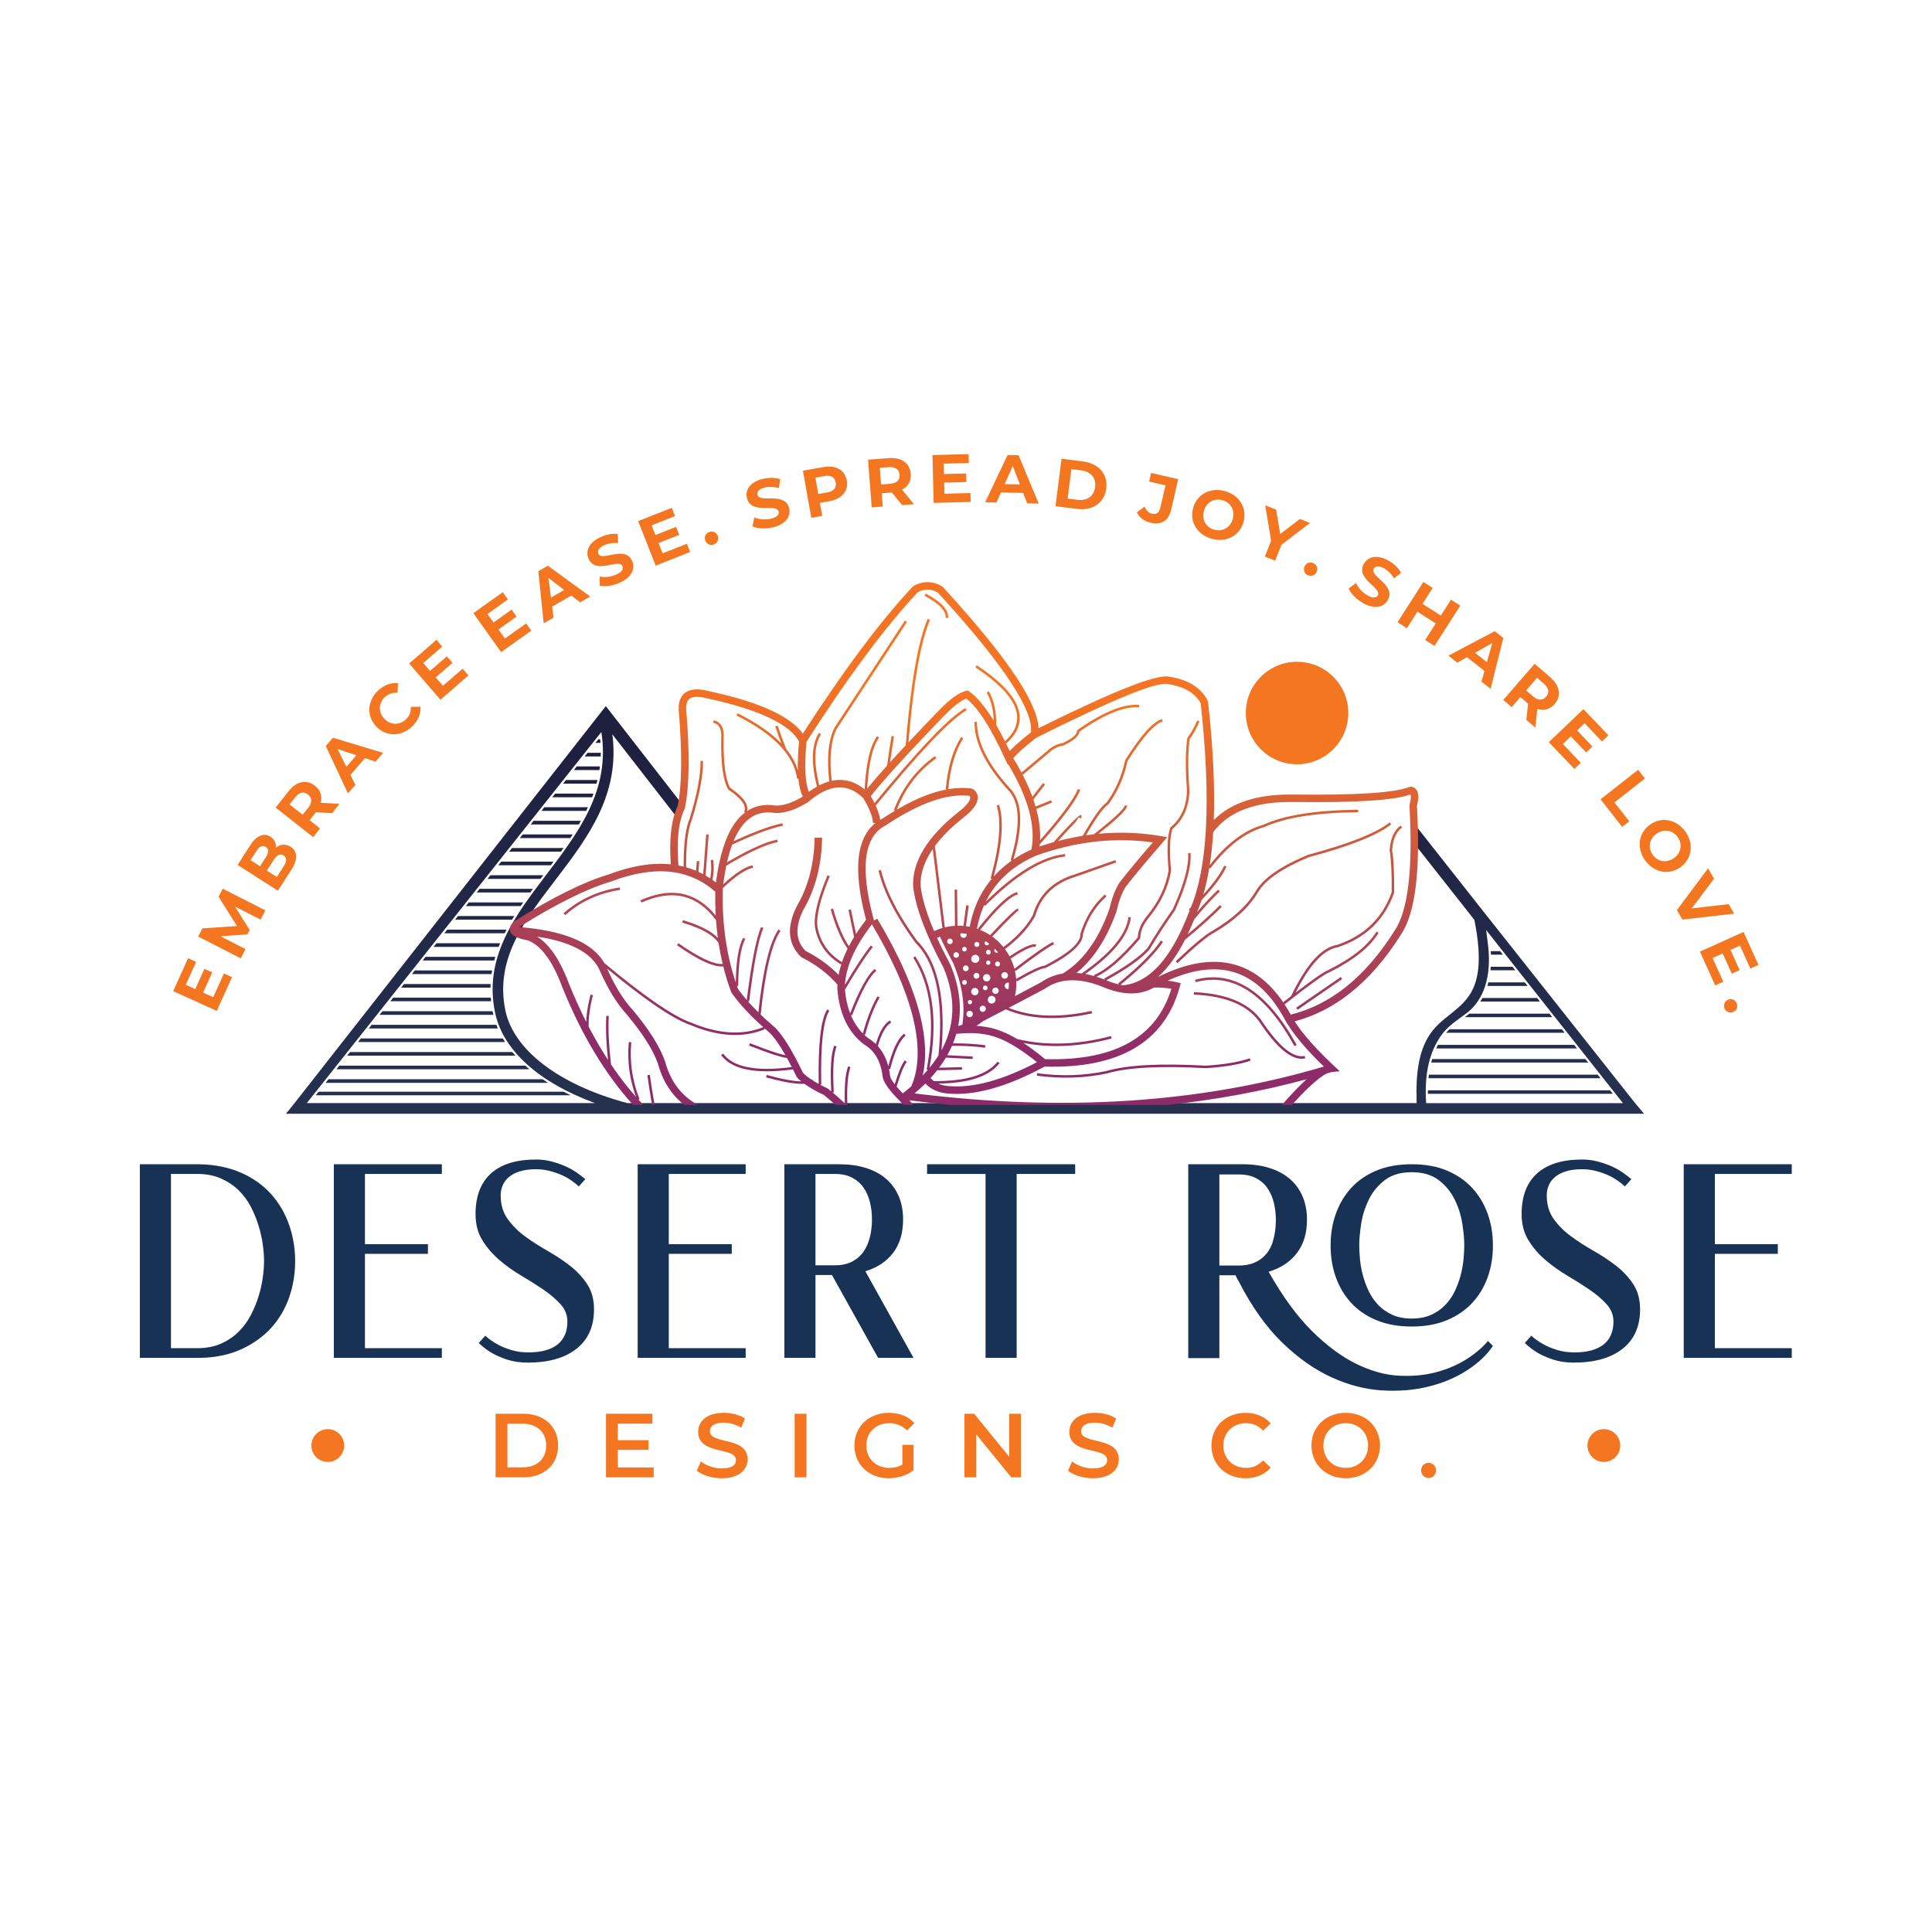
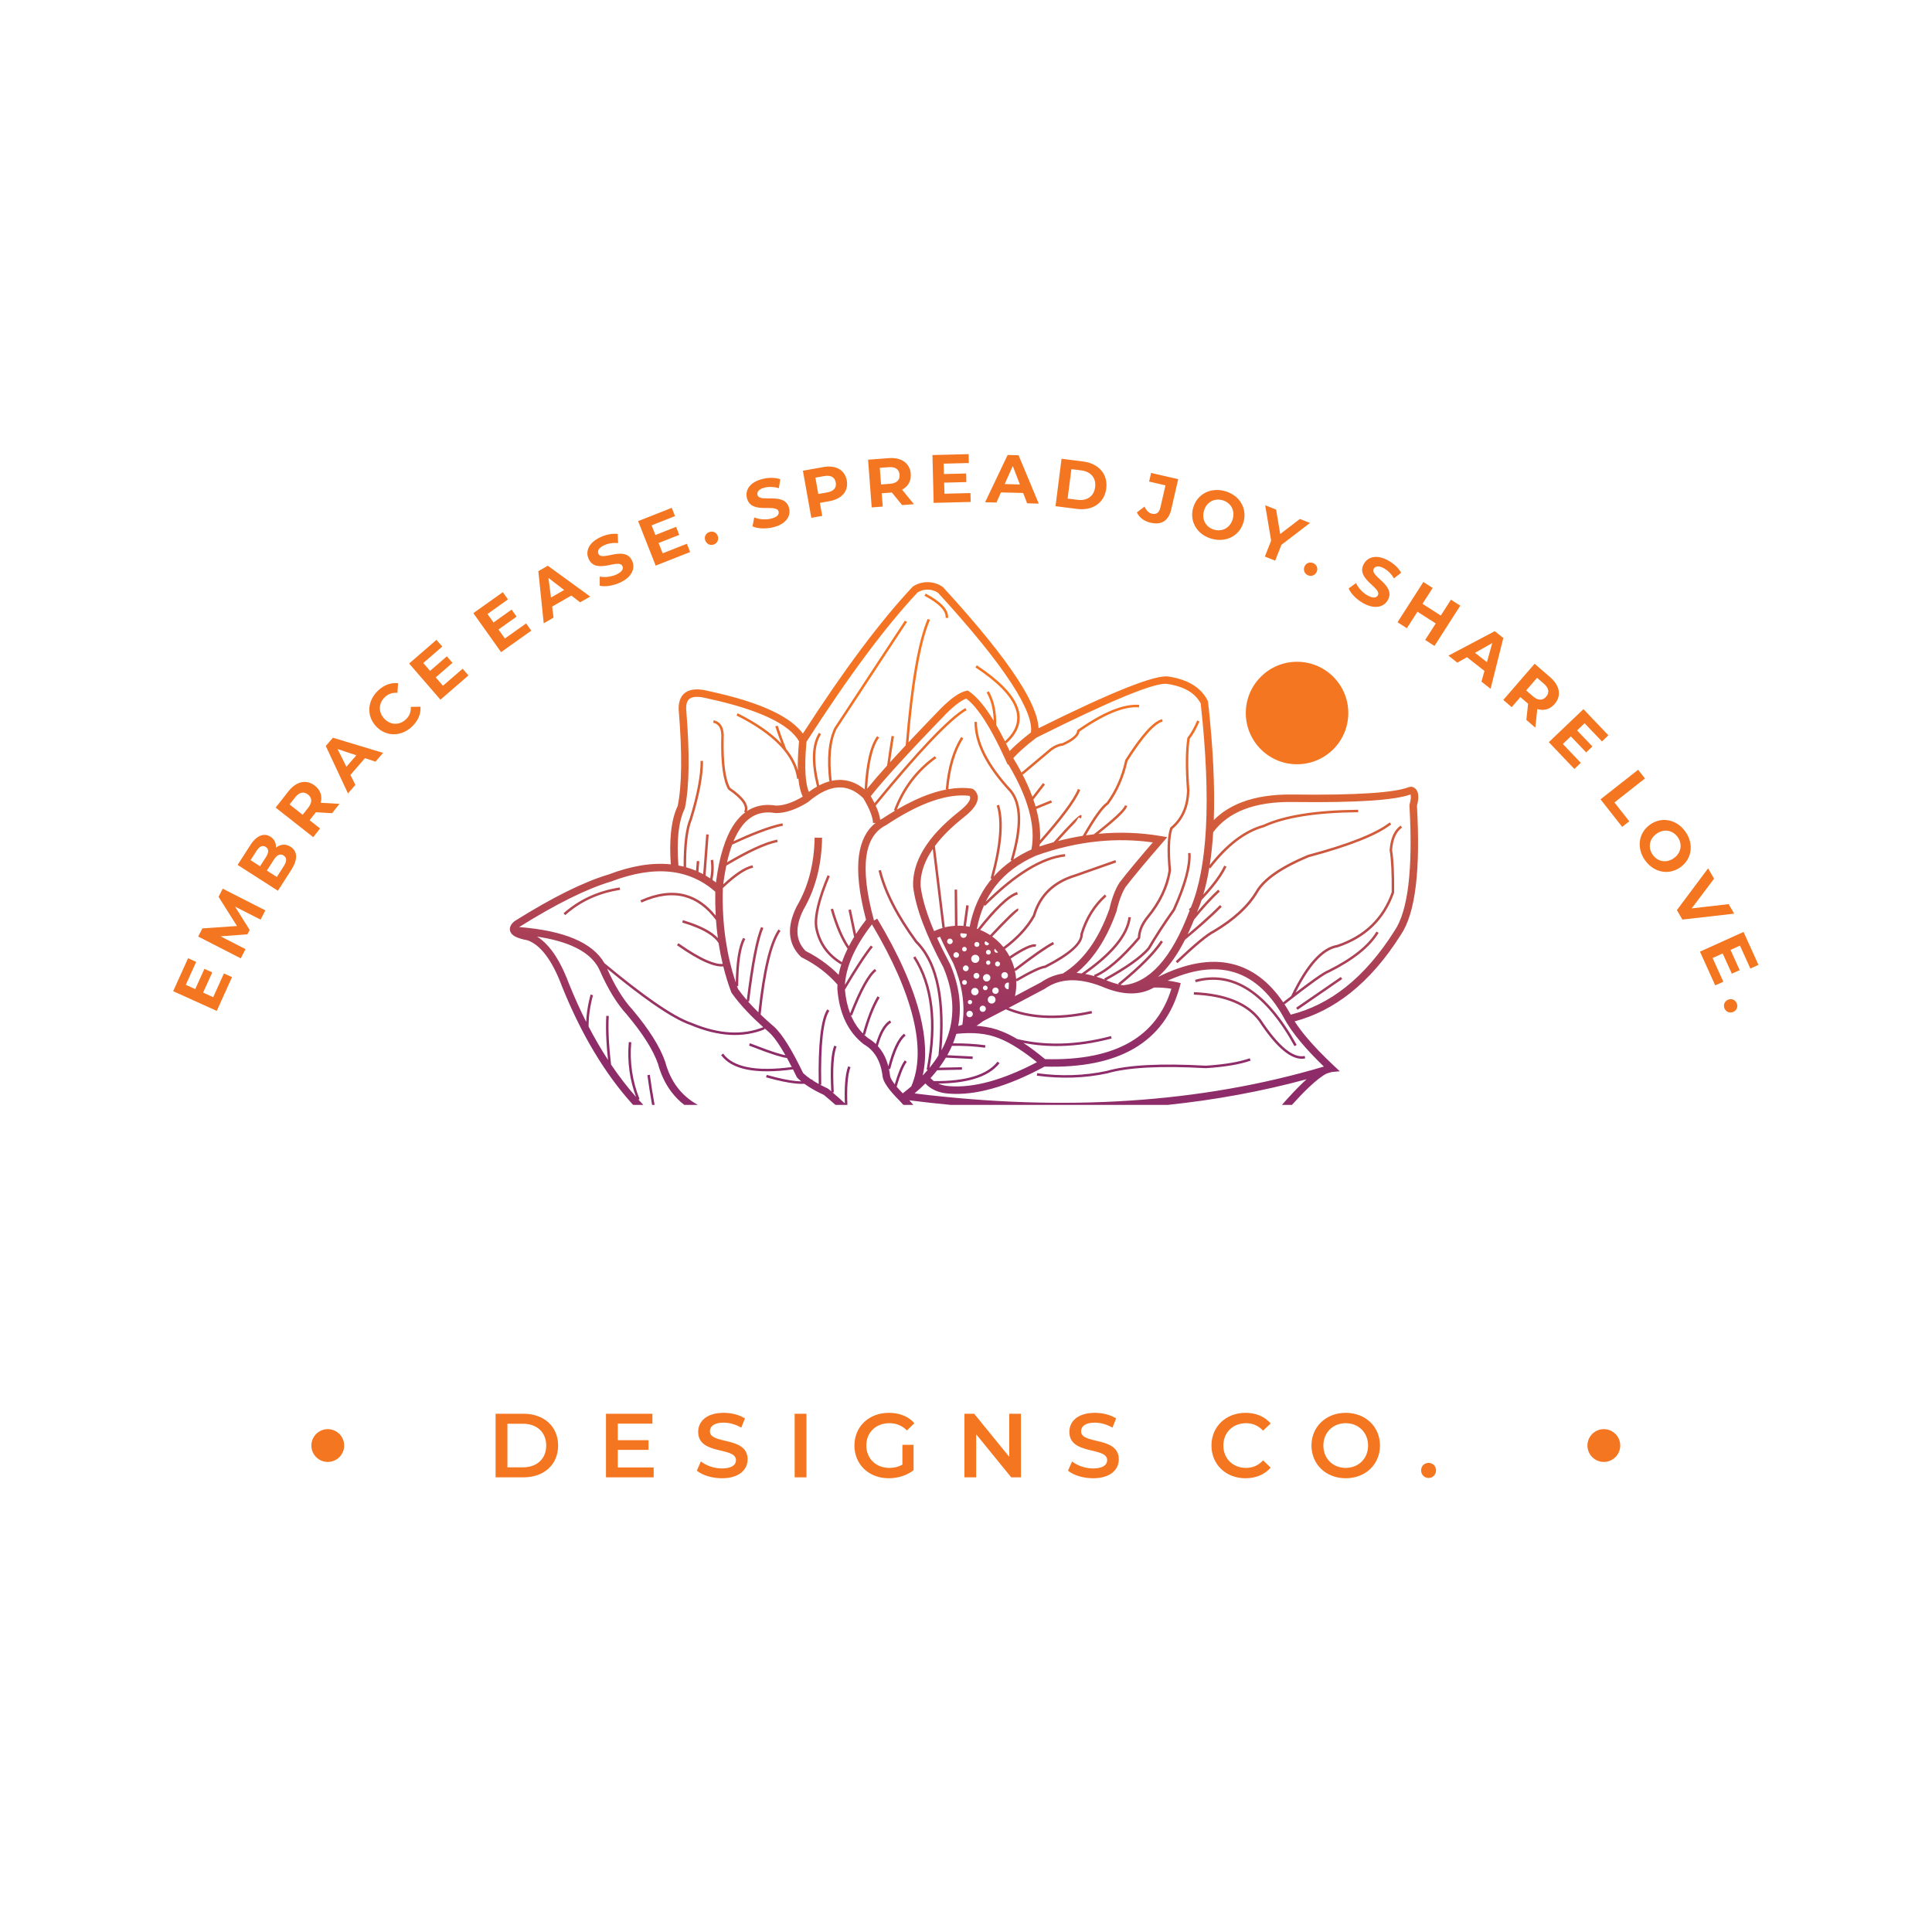
<svg xmlns="http://www.w3.org/2000/svg" version="1.1" id="Layer_1" x="0px" y="0px" width="2000px" height="2000px" viewBox="0 0 2000 2000" enable-background="new 0 0 2000 2000" xml:space="preserve">
  <g>
    <g>
      <linearGradient id="SVGID_1_" gradientUnits="userSpaceOnUse" x1="998.989" y1="1172.269" x2="998.994" y2="754.356">
        <stop offset="0" style="stop-color:#263251" />
        <stop offset="1" style="stop-color:#1F1F3F" />
      </linearGradient>
-       <path fill-rule="evenodd" clip-rule="evenodd" fill="url(#SVGID_1_)" d="M543.748,1103.143H351.192l-2.981,3.753h199.833    C546.588,1105.672,545.155,1104.419,543.748,1103.143L543.748,1103.143z M1539.914,974.337l-1.455-11.56l17.26,21.841l2.884,3.646    l9.898,12.527l2.885,3.646l9.902,12.531l2.88,3.646l9.899,12.527l2.884,3.646l9.902,12.527l2.881,3.646l9.902,12.531l2.88,3.646    l9.902,12.528l2.881,3.646l8.698,11.012l2.884,3.643l9.902,12.531l2.881,3.646l9.902,12.528l2.881,3.646l7.597,9.617h-203.721    c-2.153-33.403,4.648-53.729,14.577-68.631c7.616-11.441,17.462-16.833,28.092-25.132    C1534.973,1035.711,1545.298,1011.796,1539.914,974.337L1539.914,974.337z M1478.146,1132.319h191.482l-2.884-3.646H1478.13    C1478.122,1129.889,1478.126,1131.104,1478.146,1132.319L1478.146,1132.319z M1478.763,1116.146h178.083l-2.881-3.646h-174.791    C1479.018,1113.711,1478.881,1114.927,1478.763,1116.146L1478.763,1116.146z M1481.556,1099.969h162.507l-2.884-3.646h-158.61    C1482.207,1097.534,1481.868,1098.749,1481.556,1099.969L1481.556,1099.969z M1486.722,1085.314h145.759l-2.881-3.646h-141.083    C1487.888,1082.876,1487.289,1084.088,1486.722,1085.314L1486.722,1085.314z M1496.891,1069.141h122.807l-2.884-3.646h-116.41    C1499.192,1066.646,1498.019,1067.857,1496.891,1069.141L1496.891,1069.141z M1516.33,1052.964h90.585l-2.885-3.646h-82.927    c-0.247,0.201-0.495,0.403-0.746,0.602C1519.012,1050.967,1517.667,1051.977,1516.33,1052.964L1516.33,1052.964z M1532.37,1036.79    h61.762l-2.881-3.646h-56.693C1533.875,1034.386,1533.144,1035.601,1532.37,1036.79L1532.37,1036.79z M1539.788,1020.616h41.561    l-2.88-3.646h-37.671C1540.489,1018.196,1540.154,1019.412,1539.788,1020.616L1539.788,1020.616z M1542.97,1004.438h25.597    l-2.885-3.646h-22.403C1543.198,1002.011,1543.096,1003.227,1542.97,1004.438L1542.97,1004.438z M1543.427,988.265h12.356    l-2.88-3.646h-9.674C1543.309,985.83,1543.378,987.047,1543.427,988.265L1543.427,988.265z M704.598,830.582    c-0.326,2.104-0.68,4.113-1.07,6.03c-1.286,2.697-2.41,5.627-3.378,8.792l-66.263-85.239    c16.274,123.87-132.974,178.352-110.753,285.765c8.409,40.643,54.743,76.872,126.31,96.007h817.025    c-0.012-2.282-0.02-4.488-0.027-4.767c-0.651-21.984,1.212-47.439,13.461-65.93c8.638-13.042,19.927-19.264,31.029-29.372    c9.86-8.965,15.549-18.479,18.213-31.639c3.611-17.847,0.83-39.471-2.9-58.027l-60.732-77.065    c0.076-6.583,0.027-13.482-0.148-20.694l64.6,81.953l162.684,205.541l0.004,0.004l9.319,11.034H652.238l0,0h-0.004H296.01    l8.868-10.992l322.262-411.011L704.598,830.582L704.598,830.582z M317.577,1141.937l304.931-384.178    c19.075,120.618-133.742,175.854-110.054,290.351c8.032,38.817,44.938,72.35,103.512,93.827H317.577L317.577,1141.937z     M326.862,1133.79h263.886c-2.465-1.177-4.909-2.393-7.325-3.646H329.756L326.862,1133.79L326.862,1133.79z M561.695,1117.221    H340.017l-2.979,3.753H567.41C565.48,1119.754,563.573,1118.501,561.695,1117.221L561.695,1117.221z M551.712,920.119h-55.25    l-2.981,3.755h55.465C549.865,922.617,550.789,921.367,551.712,920.119L551.712,920.119z M562.339,906.041h-54.703l-2.979,3.755    h54.823L562.339,906.041L562.339,906.041z M573.019,891.961h-54.208l-2.981,3.755h54.364l0.632-0.838L573.019,891.961    L573.019,891.961z M583.315,877.883h-53.33l-2.979,3.754h53.622C581.53,880.388,582.428,879.136,583.315,877.883L583.315,877.883z     M538.179,867.559h52.232c0.829-1.248,1.651-2.501,2.459-3.755h-51.71L538.179,867.559L538.179,867.559z M549.354,853.481h49.876    c0.729-1.248,1.448-2.5,2.153-3.755h-49.047L549.354,853.481L549.354,853.481z M560.529,839.403h46.285    c0.609-1.248,1.206-2.5,1.785-3.755h-45.09L560.529,839.403L560.529,839.403z M571.704,825.322h41.259    c0.476-1.244,0.936-2.497,1.379-3.755h-39.659L571.704,825.322L571.704,825.322z M582.877,811.244h34.674    c0.335-1.246,0.651-2.498,0.951-3.755h-32.643L582.877,811.244L582.877,811.244z M594.054,797.166h26.465    c0.191-1.246,0.366-2.496,0.519-3.755h-24.004L594.054,797.166L594.054,797.166z M605.229,783.088h16.625    c0.048-1.246,0.077-2.498,0.088-3.755h-13.733L605.229,783.088L605.229,783.088z M616.402,769.009h5.188    c-0.091-1.246-0.202-2.498-0.332-3.754h-1.875L616.402,769.009L616.402,769.009z M541.595,934.197h-56.307l-2.981,3.755h56.725    C539.876,936.697,540.732,935.443,541.595,934.197L541.595,934.197z M532.365,948.277h-58.254l-2.978,3.753h58.959    C530.837,950.775,531.595,949.523,532.365,948.277L532.365,948.277z M524.326,962.356h-61.388l-2.981,3.753h62.461    C523.04,964.854,523.674,963.602,524.326,962.356L524.326,962.356z M517.721,976.434h-65.958l-2.979,3.755h67.442    C516.709,978.932,517.207,977.678,517.721,976.434L517.721,976.434z M512.718,990.512h-72.13l-2.979,3.755h74.064    C512,993.016,512.349,991.764,512.718,990.512L512.718,990.512z M509.428,1004.591h-80.014l-2.981,3.757h82.412    C509.019,1007.094,509.213,1005.841,509.428,1004.591L509.428,1004.591z M507.877,1018.669H418.24l-2.979,3.753h92.499    C507.778,1021.172,507.818,1019.919,507.877,1018.669L507.877,1018.669z M508.063,1032.747H407.064l-2.981,3.757h104.316    C508.266,1035.247,508.154,1033.997,508.063,1032.747L508.063,1032.747z M509.942,1046.825H395.892l-2.981,3.757h117.823    c-0.156-0.675-0.305-1.349-0.446-2.026C510.167,1047.979,510.053,1047.4,509.942,1046.825L509.942,1046.825z M513.848,1060.903    H384.717l-2.981,3.757h133.608C514.817,1063.422,514.318,1062.169,513.848,1060.903L513.848,1060.903z M520.516,1074.981H373.54    l-2.979,3.757h152.247C522.015,1077.504,521.251,1076.251,520.516,1074.981L520.516,1074.981z M530.31,1089.06H362.367    l-2.979,3.758H533.51C532.417,1091.586,531.35,1090.333,530.31,1089.06z" />
      <path fill-rule="evenodd" clip-rule="evenodd" fill="#F47621" d="M1342.696,685.064c29.304,0,53.052,23.752,53.052,53.053    c0,29.3-23.748,53.05-53.052,53.05c-29.299,0-53.051-23.75-53.051-53.05C1289.646,708.816,1313.397,685.064,1342.696,685.064z" />
      <linearGradient id="SVGID_2_" gradientUnits="userSpaceOnUse" x1="990.816" y1="1086.326" x2="1006.594" y2="719.784">
        <stop offset="0" style="stop-color:#8E2C6A" />
        <stop offset="1" style="stop-color:#F47423" />
      </linearGradient>
      <path fill-rule="evenodd" clip-rule="evenodd" fill="url(#SVGID_2_)" d="M694.415,894.771c-0.872-12.426-0.81-23.476,0.191-33.142    c1.127-10.876,3.454-20.015,6.968-27.393c2.159-10.657,3.33-24.173,3.519-40.543c0.192-16.694-0.656-36.442-2.536-59.239v-0.23    c-0.067-2.932,0.2-5.567,0.798-7.893c1.056-4.09,3.107-7.226,6.153-9.398c2.92-2.086,6.658-3.185,11.204-3.292    c3.719-0.086,8.03,0.497,12.934,1.749v-0.004c27.869,5.98,50.139,12.989,66.798,21.021c14.187,6.843,24.42,14.497,30.696,22.959    c42.467-65.857,80.295-116.467,113.483-151.813l0.747-0.608c4.635-2.958,9.929-4.393,15.194-4.315    c5.285,0.076,10.55,1.671,15.092,4.765l0.669,0.573c35.077,38.234,60.792,69.932,77.141,95.09    c13.888,21.373,21.101,38.308,21.646,50.803c76.285-37.9,121.142-55.732,134.537-53.499v-0.008    c9.96,1.511,18.312,4.315,25.044,8.411c6.904,4.198,12.078,9.74,15.519,16.616l0.396,1.307    c5.182,46.973,7.147,87.727,5.905,122.262c7.762-7.835,17.275-13.937,28.537-18.306c14.981-5.806,33.057-8.523,54.21-8.151    c32.63,0.411,59.034-0.061,79.196-1.417c19.79-1.33,33.281-3.482,40.475-6.451l2.275-0.209c3.852,0.827,6.134,3.416,6.839,7.755    c0.483,3,0.08,6.986-1.22,11.949c1.871,33.214,1.479,60.832-1.185,82.848c-2.731,22.573-7.876,39.456-15.431,50.632l-0.008-0.004    c-15.797,25.083-33.27,45.209-52.408,60.365c-17.781,14.09-36.973,23.874-57.581,29.353c3.296,5.125,7.368,10.581,12.215,16.376    c7.552,9.019,16.947,18.807,28.19,29.364l6.329,5.939l-8.313,0.721l-5.163,1.558c-4.725,2.302-10.988,7.159-18.799,14.574    c-5.167,4.907-10.927,10.885-17.278,17.934h-10.36c8.337-9.494,15.771-17.347,22.301-23.55c1.104-1.048,2.187-2.054,3.25-3.014    c-46.133,12.497-94.078,21.355-143.823,26.563H984.077c-14.126-1.337-28.374-2.918-42.74-4.735    c1.473,1.649,2.856,3.227,4.153,4.735h-10.316c-1.213-1.353-2.49-2.751-3.829-4.206c-11.27-11.213-17.17-19.706-17.709-25.478    c-0.962-7.88-3.052-14.566-6.268-20.041c-3.154-5.377-7.428-9.647-12.813-12.813l-0.412-0.274    c-8.155-6.31-14.526-14.296-19.09-23.943c-4.513-9.532-7.262-20.673-8.243-33.41v-0.289c0.002-1.368,0.044-2.744,0.12-4.123    c-4.887-5.555-10.289-10.615-16.205-15.176c-6.317-4.869-13.265-9.193-20.826-12.961l-1.002-0.728    c-6.7-6.671-10.381-14.44-11.032-23.304c-0.634-8.586,1.631-18.105,6.793-28.549l0.135-0.24    c5.936-10.137,10.447-21.121,13.53-32.942c3.096-11.878,4.753-24.613,4.97-38.194l7.736,0.12    c-0.227,14.21-1.968,27.553-5.214,40.014c-3.242,12.44-7.99,24.017-14.234,34.719c-4.517,9.152-6.508,17.332-5.98,24.527    c0.497,6.74,3.271,12.716,8.315,17.913c7.75,3.902,14.932,8.403,21.542,13.501c4.513,3.477,8.746,7.23,12.695,11.246    c0.728-3.913,1.745-7.879,3.058-11.899l-0.659,1.105c-7.359-4.425-13.278-9.807-17.748-16.136    c-4.469-6.332-7.491-13.607-9.055-21.818l-0.01-0.053c-0.859-5.824-0.208-13.293,1.968-22.396    c2.158-9.015,5.805-19.65,10.937-31.896l2.389,0.995c-5.094,12.148-8.702,22.653-10.817,31.501    c-2.096,8.761-2.732,15.909-1.917,21.424c1.498,7.82,4.368,14.741,8.619,20.757c4.21,5.963,9.784,11.051,16.713,15.259    c0.888-2.601,1.896-5.222,3.027-7.864c0.848-1.979,1.764-3.976,2.749-5.983c-3.322-4.845-6.424-10.6-9.298-17.262    c-2.964-6.875-5.704-14.745-8.213-23.602l2.49-0.697c2.473,8.731,5.178,16.494,8.098,23.278c2.587,5.99,5.342,11.209,8.258,15.644    c1.633-3.151,3.435-6.334,5.401-9.546l-5.814-27.989l2.528-0.525l5.269,25.358c3.096-4.818,6.563-9.703,10.4-14.652    c-7.283-27.526-9.703-49.876-7.258-67.044c2.118-14.878,7.845-25.958,17.168-33.233l-2.691,0.118    c-0.137-3.132-1.039-6.835-2.698-11.103c-1.684-4.332-4.146-9.207-7.38-14.619c-8.125-7.923-16.779-11.632-25.965-11.118    c-9.583,0.532-19.98,5.58-31.186,15.142l-0.484,0.35c-5.936,3.667-11.609,6.426-17.016,8.258    c-5.534,1.88-10.842,2.816-15.905,2.808l-0.635-0.047c-0.813-0.135-1.651-0.257-2.513-0.354    c-12.552-1.45-22.872,2.772-30.951,12.672c-3.665,4.492-6.902,10.131-9.71,16.918c9.577-4.423,18.195-8.1,25.844-11.021    c9.815-3.747,18.098-6.289,24.844-7.618l0.495,2.54c-6.604,1.301-14.745,3.802-24.415,7.496    c-8.291,3.167-17.669,7.193-28.131,12.08c-2.025,5.439-3.803,11.541-5.331,18.3c10.36-6.106,19.597-11.059,27.703-14.85    c9.649-4.515,17.734-7.405,24.244-8.67l0.486,2.54c-6.31,1.225-14.19,4.046-23.638,8.47c-8.573,4.008-18.422,9.323-29.542,15.949    c-0.534,2.574-1.035,5.235-1.5,7.99c-0.613,3.601-1.167,7.382-1.663,11.331c5.458-5.044,10.43-9.127,14.915-12.24    c5.976-4.153,11.152-6.635,15.513-7.428l0.455,2.538c-3.976,0.726-8.813,3.063-14.49,7.014    c-4.987,3.463-10.586,8.148-16.799,14.041c-0.579,18.882,0.442,37.032,3.052,54.431c2.25,14.979,5.683,29.398,10.302,43.24    c0.16-10.436,0.81-19.361,1.938-26.762c1.278-8.355,3.179-14.84,5.704-19.46l2.267,1.236c-2.372,4.336-4.182,10.541-5.409,18.608    c-1.246,8.169-1.901,18.186-1.956,30.046l-1.288-0.003c0.37,1.047,0.743,2.095,1.128,3.139c2.654,3.727,5.666,7.537,9.034,11.427    c2.366-19.18,4.766-35.041,7.199-47.561c2.496-12.833,5.041-22.186,7.62-28.065l2.368,1.045c-2.505,5.7-4.989,14.869-7.447,27.503    c-2.469,12.695-4.907,28.877-7.31,48.54l-1.288-0.16c1.657,1.875,3.393,3.772,5.21,5.685c1.8,1.895,3.687,3.807,5.646,5.738    c2.292-21.382,5.094-39.106,8.409-53.167c3.534-14.991,7.669-25.886,12.404-32.681l2.124,1.48    c-4.547,6.524-8.552,17.124-12.007,31.787c-3.401,14.416-6.256,32.712-8.571,54.875c4.17,4.008,8.683,8.093,13.533,12.253    l0.046,0.042c4.248,3.761,8.948,9.762,14.089,17.995c4.913,7.871,10.333,17.938,16.246,30.191    c2.433,2.351,5.384,4.675,8.842,6.965c0.198-0.104,0.39-0.206,0.573-0.316l0.657,1.116c1.901,1.208,3.947,2.412,6.134,3.604    c-0.377-20.438,0.143-37.042,1.564-49.806c1.454-13.068,3.873-22.205,7.25-27.406l2.166,1.406    c-3.155,4.854-5.441,13.617-6.847,26.282c-1.429,12.82-1.939,29.559-1.539,50.209l-1.288,0.016    c2.408,1.276,4.976,2.545,7.712,3.802l0.85,0.53c1.044,0.857,2.069,1.711,3.075,2.557c-0.598-11.571-0.657-21.238-0.179-29.003    c0.505-8.138,1.616-14.234,3.324-18.308l2.381,1.002c-1.595,3.788-2.639,9.609-3.124,17.458    c-0.494,7.944-0.414,17.923,0.246,29.925l-1.292,0.068c4.654,3.943,8.896,7.723,12.729,11.343    c-0.276-7.997-0.2-14.978,0.227-20.937c0.526-7.308,1.591-13.122,3.183-17.435l2.429,0.888c-1.513,4.084-2.521,9.666-3.031,16.729    c-0.453,6.291-0.508,13.735-0.162,22.327h-0.993h-1.595h-9.769c-3.664-3.311-7.66-6.751-11.987-10.321    c-5.915-2.735-11.124-5.544-15.625-8.409c-1.597-1.021-3.102-2.046-4.524-3.082c-2.511,0.141-5.367,0.057-8.569-0.24h-0.006    c-8.091-0.762-18.473-2.922-31.128-6.48l0.697-2.488c12.531,3.517,22.754,5.654,30.675,6.401c1.817,0.167,3.509,0.267,5.075,0.293    c-1.465-1.208-2.815-2.419-4.05-3.646l-0.76-1.078c-1.282-2.667-2.543-5.224-3.78-7.688c-38.531,5.186-63.331,0.248-74.39-14.803    l2.084-1.531c10.369,14.116,34.058,18.746,71.063,13.892c-1.695-3.314-3.349-6.436-4.953-9.35    c-2.562-0.298-6.279-1.196-11.141-2.706c-6.934-2.148-16.309-5.535-28.124-10.161l0.941-2.408    c11.768,4.606,21.085,7.979,27.938,10.101c3.669,1.136,6.603,1.917,8.799,2.336c-1.573-2.777-3.105-5.357-4.591-7.738    c-4.736-7.594-8.937-13.012-12.587-16.258l-0.002,0.008c-1.613-1.387-3.191-2.763-4.732-4.13l0.484,1.192    c-11.242,4.591-23.27,6.526-36.072,5.803c-12.768-0.721-26.307-4.088-40.608-10.089c-9.729-3.304-22.809-10.673-39.23-22.095    c-13.471-9.373-29.235-21.5-47.287-36.383c3.905,8.732,7.965,16.551,12.167,23.439c4.542,7.445,9.23,13.781,14.058,19.001    l0.135,0.138c8.512,10.135,15.576,19.663,21.184,28.571c5.65,8.973,9.827,17.34,12.518,25.097l0.092,0.248    c2.743,10.089,6.856,18.799,12.337,26.118c5.473,7.308,12.337,13.294,20.578,17.949l0.56,0.377l0.147,0.122h-13.897    c-5.151-3.996-9.68-8.6-13.579-13.804c-6.104-8.153-10.651-17.732-13.64-28.731l0.006-0.004    c-2.488-7.095-6.382-14.841-11.674-23.249c-5.395-8.569-12.259-17.813-20.576-27.719l0.006-0.004    c-5.172-5.616-10.129-12.311-14.869-20.075c-4.725-7.75-9.268-16.612-13.623-26.579l-0.007,0.004    c-4.974-10.439-14.665-18.696-29.069-24.773c-9.694-4.086-21.493-7.174-35.386-9.27c5.366,3.303,10.405,8.047,15.114,14.23    c6.523,8.562,12.457,19.957,17.803,34.185h0.002c5.631,14.002,11.613,27.271,17.943,39.818c0.069-1.768,0.189-3.563,0.354-5.38    c0.653-7.204,2.048-14.828,4.186-22.86l2.5,0.655c-2.104,7.914-3.479,15.396-4.117,22.431c-0.313,3.451-0.449,6.805-0.415,10.051    c6.363,12.237,13.066,23.76,20.115,34.572c-0.77-7.049-1.328-13.709-1.673-19.98c-0.518-9.438-0.565-18.01-0.135-25.718    l2.579,0.146c-0.423,7.608-0.379,16.09,0.137,25.432c0.425,7.708,1.171,15.999,2.235,24.861    c8.168,12.115,16.791,23.295,25.857,33.54c-3.184-8.611-5.426-17.37-6.717-26.271c-1.454-9.986-1.711-20.175-0.777-30.554    l2.57,0.222c-0.916,10.165-0.661,20.159,0.768,29.97c1.423,9.808,4.016,19.436,7.78,28.869l-1.197,0.477    c1.696,1.866,3.404,3.707,5.132,5.509h-10.6c-29.018-31.897-53.589-72.867-73.717-122.909l-0.033-0.088    c-5.071-13.521-10.655-24.283-16.741-32.273c-5.772-7.58-11.958-12.604-18.548-15.06c-5.955-1.089-10.397-2.467-13.326-4.117    l-0.013,0.002c-2.198-1.25-3.719-2.743-4.536-4.488c-0.995-2.115-0.934-4.298,0.173-6.55c0.75-1.527,2.027-3.054,3.813-4.563    l0.454-0.318c19.605-12.284,37.468-22.424,53.587-30.418c16.159-8.014,30.658-13.928,43.482-17.738    C653.636,896.259,675.113,892.759,694.415,894.771L694.415,894.771z M834.885,767.874c-1.257,13.695-1.579,25.12-0.958,34.277    c0.508,7.54,1.636,13.414,3.387,17.61c2.831-2.092,5.629-3.919,8.394-5.481c-3-12.036-4.41-22.558-4.231-31.555    c0.202-9.82,2.3-17.857,6.292-24.095l2.178,1.383c-3.734,5.832-5.7,13.425-5.891,22.764c-0.171,8.605,1.162,18.687,4,30.239    c3.955-2.037,7.847-3.521,11.672-4.458l-1.297,0.148c-1.353-11.727-1.602-22.165-0.75-31.313    c0.857-9.203,2.838-17.096,5.936-23.676l0.09-0.154l73.029-111.102l2.157,1.417l-72.969,111.003    c-2.955,6.3-4.85,13.884-5.675,22.746c-0.829,8.912-0.585,19.13,0.739,30.641c2.115-0.455,4.21-0.741,6.287-0.855    c9.891-0.55,19.151,2.692,27.777,9.716c0.745-13.4,2.166-24.644,4.26-33.717c2.17-9.399,5.079-16.526,8.719-21.369l2.065,1.549    c-3.42,4.545-6.178,11.344-8.265,20.393c-2.019,8.748-3.404,19.569-4.153,32.451c5.359-6.612,12.238-14.589,20.634-23.925    c0.833-6.058,1.602-11.452,2.309-16.178c0.84-5.627,1.614-10.466,2.317-14.511l2.547,0.434c-0.689,3.976-1.458,8.796-2.301,14.452    c-0.57,3.813-1.168,7.946-1.789,12.388l2.5-2.751c4.22-4.629,8.784-9.565,13.689-14.815c2.54-31.391,5.654-57.871,9.343-79.435    c3.838-22.438,8.302-39.569,13.383-51.377l2.383,1.021c-5.008,11.628-9.415,28.563-13.217,50.792    c-3.543,20.719-6.557,46.043-9.043,75.959c9.921-10.575,21.169-22.35,33.75-35.323l0.044-0.046    c5.21-5.168,9.912-9.224,14.09-12.158c4.444-3.113,8.426-5.046,11.938-5.788l1.593-0.339l1.364,0.934    c8.013,5.444,16.505,15.558,25.475,30.337c-0.13-4.5-0.575-8.723-1.342-12.674c-1.2-6.201-3.192-11.731-5.974-16.591l2.244-1.286    c2.922,5.102,5.014,10.903,6.271,17.393c1.044,5.376,1.512,11.232,1.405,17.564c2.961,5.119,5.967,10.737,9.03,16.85    c11.884-10.776,15.412-22.415,10.588-34.896c-4.976-12.87-18.707-26.741-41.176-41.606l1.43-2.153    c22.925,15.162,36.977,29.442,42.154,42.829c5.292,13.686,1.444,26.347-11.537,37.989l-0.865-0.968    c1.418,2.857,2.847,5.822,4.287,8.891c2.122-2.227,4.545-4.566,7.258-7.024c4.26-3.855,9.183-7.938,14.761-12.242    c1.497-10.859-5.251-27.831-20.247-50.908c-16.041-24.684-41.389-55.924-76.045-93.721c-3.185-2.067-6.818-3.138-10.453-3.189    c-3.644-0.051-7.3,0.894-10.531,2.844C916.448,648.954,878.092,700.51,834.885,767.874L834.885,767.874z M831.03,824.631    c-2.263-4.561-3.784-10.733-4.557-18.515l-1.278,0.164c-1.602-12.141-7.597-23.665-17.979-34.562    c-10.47-10.994-25.402-21.348-44.78-31.056l1.153-2.307c19.53,9.782,34.632,20.245,45.3,31.378    c-0.771-2.018-1.513-4.004-2.225-5.959c-1.495-4.096-2.865-8.041-4.09-11.827l2.458-0.796c1.225,3.772,2.579,7.691,4.062,11.745    c1.457,3.999,3.048,8.16,4.77,12.469c5.757,7.111,9.784,14.494,12.078,22.14c-0.25-8.47,0.154-18.511,1.215-30.107    c-4.997-8.744-15.029-16.751-30.081-24.013c-16.094-7.757-37.777-14.564-65.038-20.417l-0.148-0.043    c-4.273-1.101-7.938-1.618-10.992-1.547c-2.955,0.07-5.252,0.695-6.896,1.865c-1.518,1.084-2.57,2.755-3.151,4.997    c-0.406,1.577-0.594,3.44-0.558,5.574l0.006,0.002c1.886,22.856,2.729,42.836,2.534,59.94c-0.196,17.161-1.456,31.342-3.774,42.54    l-0.301,0.924c-3.238,6.656-5.387,15.059-6.441,25.202c-0.992,9.603-1.004,20.771-0.028,33.498    c1.819,0.343,3.618,0.739,5.395,1.185c-0.095-23.285,2.025-39.983,6.351-50.078c3.799-12.47,6.634-23.664,8.5-33.568    c1.861-9.895,2.757-18.49,2.679-25.771l2.581-0.019c0.078,7.457-0.829,16.218-2.72,26.265    c-1.884,10.007-4.755,21.323-8.603,33.944l-0.044,0.139c-4.245,9.88-6.296,26.477-6.159,49.781c3.5,0.993,6.912,2.191,10.24,3.595    l0.819-10.095l2.581,0.204l-0.892,10.996c1.656,0.762,3.294,1.578,4.907,2.442l3.115-41.215l2.581,0.188l-3.206,42.412    c1.619,0.936,3.214,1.924,4.787,2.968c0.416-2.193,0.707-4.386,0.875-6.576c0.318-4.125,0.194-8.232-0.364-12.313l2.561-0.345    c0.586,4.275,0.716,8.56,0.387,12.848c-0.202,2.646-0.583,5.306-1.141,7.971c1.215,0.859,2.416,1.754,3.604,2.679    c0.477-3.688,1.012-7.266,1.599-10.728c4.115-24.289,10.881-42.204,20.291-53.731c2.627-3.222,5.446-5.95,8.46-8.186l-1.155-0.581    c1.423-2.804,0.896-6.043-1.583-9.701c-2.675-3.941-7.55-8.323-14.606-13.137l-0.395-0.428c-2.629-4.614-4.538-11.276-5.727-19.99    c-1.171-8.603-1.649-19.258-1.433-31.948l-0.002-0.074c0.396-5.065-0.133-9.017-1.571-11.84l0.002-0.004    c-1.37-2.68-3.618-4.368-6.738-5.06l0.554-2.519c3.913,0.867,6.746,3.008,8.483,6.407h0.004c1.663,3.257,2.28,7.66,1.85,13.206    l0,0c-0.213,12.522,0.259,23.017,1.414,31.487c1.118,8.212,2.873,14.482,5.264,18.799c7.189,4.93,12.202,9.481,15.035,13.653    c2.539,3.744,3.37,7.214,2.5,10.407c7.902-5.197,17.062-7.193,27.484-5.989c0.836,0.097,1.712,0.223,2.621,0.372    c4.081-0.039,8.439-0.84,13.063-2.41C821.137,829.996,825.968,827.685,831.03,824.631L831.03,824.631z M1072.882,763.612    c-5.905,4.526-10.988,8.708-15.232,12.549c-3.372,3.056-6.275,5.936-8.694,8.649c3.094,5.077,5.932,10.066,8.508,14.951    l29.841-25.11l0.08-0.065c2.175-1.553,4.316-2.768,6.412-3.65c2.038-0.855,4.054-1.391,6.035-1.61    c9.929-4.543,14.988-8.809,15.176-12.783l0.026-0.634l0.525-0.362c13.229-9.256,25.128-16.039,35.693-20.346    c10.68-4.343,20.041-6.191,28.08-5.528l-0.21,2.581c-7.635-0.628-16.601,1.155-26.898,5.348    c-10.276,4.187-21.848,10.762-34.699,19.717c-0.67,4.827-6.278,9.647-16.81,14.442l-0.415,0.112    c-1.779,0.173-3.62,0.659-5.514,1.452c-1.912,0.8-3.879,1.92-5.891,3.353l-29.988,25.24l-0.831-0.988    c4.29,8.241,7.845,16.204,10.653,23.887l10.995-14.229l2.043,1.576l-12.01,15.541c0.846,2.45,1.611,4.872,2.306,7.262    l15.968-6.525l0.972,2.387l-16.243,6.635c3.083,11.445,4.382,22.224,3.905,32.331c10.333-11.708,18.704-21.822,25.098-30.342    c7.243-9.642,11.944-17.222,14.101-22.72l2.408,0.939c-2.236,5.709-7.056,13.488-14.444,23.327    c-6.892,9.188-16.052,20.205-27.471,33.041c-0.076,0.754-0.159,1.505-0.255,2.254c4.854-1.621,9.704-3.105,14.543-4.448    c9.079-10.133,15.805-17.384,20.167-21.746c7.399-7.397,10.146-8.378,8.245-2.951l-2.435-0.848    c0.59-1.697-1.921,3.578-3.979,5.631c-3.958,3.96-9.769,10.194-17.419,18.681c8.568-2.229,17.114-4.027,25.638-5.389    c5.285-9.299,9.948-16.799,13.987-22.491c4.259-6.012,7.871-10.041,10.816-12.093c4.561-6.264,8.424-13.012,11.591-20.233    c3.196-7.293,5.695-15.092,7.486-23.389l0.172-0.419c8.168-12.861,15.393-22.79,21.66-29.776    c6.39-7.128,11.868-11.247,16.421-12.352l0.606,2.509c-4.031,0.979-9.072,4.835-15.107,11.563    c-6.127,6.828-13.221,16.58-21.275,29.248c-1.817,8.363-4.352,16.25-7.598,23.647c-3.276,7.47-7.277,14.44-11.994,20.9    l-0.327,0.309c-2.713,1.823-6.165,5.685-10.345,11.581c-3.723,5.245-8.001,12.08-12.832,20.497    c2.725-0.402,5.448-0.76,8.169-1.071c10.341-8.051,18.204-14.602,23.592-19.658c5.464-5.121,8.283-8.529,8.45-10.217l2.568,0.253    c-0.229,2.336-3.318,6.287-9.247,11.846c-4.854,4.553-11.7,10.31-20.536,17.269c21.676-2.061,43.153-1.29,64.425,2.315    l6.809,1.154l-4.515,5.205c-9.016,10.38-16.696,19.386-23.04,26.998c-6.275,7.533-11.453,13.957-15.515,19.256    c-1.897,2.991-3.612,6.524-5.144,10.584c-1.593,4.214-2.999,8.988-4.206,14.316l-0.122,0.438    c-5.955,16.835-13.278,31.201-21.95,43.083c-5.855,8.028-12.321,14.909-19.404,20.655c1.745,0.106,3.513,0.281,5.307,0.521    c14.727-10.194,26.126-20.088,34.181-29.683c8.317-9.904,13.05-19.461,14.192-28.667l2.564,0.313    c-1.204,9.71-6.127,19.719-14.771,30.016c-7.788,9.27-18.62,18.805-32.488,28.596c3.116,0.561,6.309,1.304,9.57,2.24l-0.495-1.192    c6.222-2.583,13.13-7.14,20.712-13.655c7.547-6.49,15.758-14.918,24.624-25.286c0.122-3.473,0.892-6.953,2.31-10.432    c1.467-3.599,3.642-7.216,6.511-10.853l0.016-0.025c6.358-7.683,11.46-15.561,15.297-23.619    c3.811-8.003,6.386-16.193,7.708-24.546c-0.918-10.141-1.254-18.845-0.994-26.105c0.263-7.371,1.139-13.293,2.621-17.763    l0.408-0.594c5.459-4.484,9.608-9.906,12.443-16.261c2.827-6.357,4.352-13.663,4.564-21.914    c-0.88-11.525-1.284-21.82-1.219-30.867c0.064-9.061,0.605-16.859,1.623-23.388l0.285-0.627c3.162-3.812,6.466-9.668,9.91-17.561    l2.366,1.033c-3.456,7.923-6.813,13.89-10.066,17.896c-0.964,6.327-1.479,13.882-1.539,22.657    c-0.065,8.935,0.343,19.172,1.223,30.701v0.126c-0.213,8.634-1.813,16.299-4.793,22.996c-2.949,6.607-7.239,12.265-12.87,16.964    c-1.338,4.195-2.13,9.76-2.378,16.696c-0.255,7.201,0.076,15.852,0.998,25.937l-0.011,0.314    c-1.36,8.684-4.009,17.159-7.944,25.419c-3.929,8.251-9.145,16.306-15.641,24.154h-0.004c-2.693,3.416-4.735,6.82-6.115,10.203    c-1.367,3.353-2.084,6.675-2.141,9.967l-0.305,0.819c-9.068,10.626-17.47,19.268-25.212,25.918    c-7.224,6.208-13.88,10.701-19.969,13.459c2.827,0.868,5.708,1.878,8.642,3.024l0.122,0.046l0,0l-0.621-1.136    c11.205-6.152,20.578-11.914,28.118-17.282c7.452-5.303,13.114-10.218,16.974-14.735c7.19-12.297,15.843-25.596,25.955-39.89    c5.73-12.722,9.913-23.929,12.546-33.62c2.614-9.638,3.688-17.747,3.231-24.323l2.575-0.183    c0.488,6.874-0.617,15.273-3.311,25.185c-2.667,9.834-6.911,21.201-12.726,34.094l-0.126,0.212    c-10.085,14.255-18.738,27.562-25.962,39.92l-0.13,0.183c-4.008,4.709-9.849,9.799-17.53,15.263    c-7.43,5.29-16.589,10.94-27.478,16.956c4.568,1.891,8.938,3.319,13.11,4.299l-0.815-1.003    c10.676-8.668,19.713-16.715,27.097-24.135c7.354-7.395,13.073-14.166,17.146-20.306l2.153,1.427    c-4.165,6.279-9.986,13.181-17.466,20.696c-7.262,7.303-16.102,15.196-26.507,23.678c0.896,0.187,1.783,0.351,2.663,0.495    c13.538-1.295,25.958-8.172,37.259-20.624c11.77-12.964,22.309-31.894,31.62-56.78l0.076-0.209v-0.002l-0.896-0.932l2.21-2.147    c8.52-20.675,13.689-47.979,15.511-81.896c1.925-35.748,0.122-78.789-5.402-129.116c-2.77-5.249-6.877-9.527-12.318-12.84    c-5.821-3.538-13.213-5.993-22.159-7.348l-0.076-0.016C1196.42,705.936,1151.236,724.472,1072.882,763.612L1072.882,763.612z     M1043.682,791.083l-0.477,0.576l-2.56-5.624c-14.981-32.921-28.432-53.871-40.35-62.843c-2.146,0.733-4.654,2.109-7.522,4.121    c-3.841,2.694-8.194,6.451-13.048,11.263c-20.001,20.631-36.703,38.297-50.097,52.991c-12.278,13.468-21.687,24.335-28.216,32.595    c1.454,2.513,2.749,4.927,3.888,7.237c22.129-27.009,40.894-48.637,56.285-64.868c16.341-17.229,28.928-28.423,37.752-33.573    l1.298,2.235c-8.617,5.023-21.011,16.065-37.181,33.117c-15.524,16.366-34.502,38.261-56.928,65.665    c0.646,1.416,1.229,2.789,1.745,4.125c1.49,3.833,2.465,7.359,2.928,10.575c0.718-0.417,1.454-0.817,2.21-1.196    c4.488-2.981,8.889-5.753,13.204-8.317l-1.21-0.453c4.326-11.615,10.019-22.089,17.071-31.407    c7.062-9.321,15.492-17.507,25.291-24.55l1.509,2.094c-9.578,6.883-17.823,14.89-24.733,24.017    c-6.609,8.729-11.992,18.48-16.151,29.253c12.403-7.243,24.085-12.729,35.049-16.461c5.831-1.987,11.464-3.479,16.901-4.475    l-1.288-0.105c0.96-11.148,2.772-21.243,5.423-30.265c2.662-9.043,6.173-17.012,10.535-23.899l2.183,1.379    c-4.231,6.683-7.649,14.436-10.24,23.251c-2.57,8.74-4.332,18.547-5.29,29.406c8.603-1.459,16.699-1.665,24.301-0.619l2.03,0.924    c4.562,3.987,5.441,8.875,2.645,14.653c-2.21,4.568-7.045,9.714-14.494,15.425l0,0c-11.897,9.554-21.34,19.042-28.326,28.465    l10.262,84.172c3.459-0.84,6.976-1.364,10.495-1.581l-0.366-37.447l2.58-0.023l0.366,37.369c2.475-0.045,4.951,0.065,7.409,0.326    l-1.206-0.16l2.901-21.38l2.561,0.345l-2.896,21.357c1.288,0.168,2.571,0.374,3.848,0.623    c3.514-18.063,10.364-33.66,20.537-46.776c0.781-1.004,1.581-1.991,2.396-2.964l-1.246-0.345    c4.675-16.943,7.536-31.734,8.58-44.349c1.036-12.518,0.278-22.876-2.271-31.054l2.469-0.77    c2.651,8.504,3.448,19.186,2.385,32.035c-1.002,12.107-3.657,26.185-7.967,42.226c5.448-6.119,11.697-11.632,18.742-16.53    l-1.242-0.369c5.098-17.111,7.548-31.612,7.354-43.488c-0.19-11.722-2.96-20.868-8.299-27.435    c-12.195-13.173-21.328-25.758-27.391-37.754c-6.111-12.093-9.121-23.613-9.025-34.548l2.579,0.021    c-0.092,10.512,2.827,21.638,8.756,33.367c5.967,11.808,14.978,24.221,27.028,37.225l0.054,0.059    c5.719,7.03,8.679,16.707,8.881,29.023c0.19,11.796-2.145,26.051-7.011,42.751c5.72-3.833,11.945-7.273,18.678-10.329    c2.309-12.284,1.409-25.875-2.709-40.753C1061.018,824.029,1053.889,808.175,1043.682,791.083L1043.682,791.083z     M790.117,1063.335c-6.001-5.377-11.44-10.623-16.311-15.748c-6.449-6.777-11.918-13.346-16.406-19.697l-0.471-0.899    c-3.187-8.634-5.917-17.492-8.186-26.571c-4.637,0.445-10.605-0.922-17.899-4.111c-8.241-3.593-18.258-9.527-30.035-17.795    l1.488-2.111c11.644,8.168,21.504,14.017,29.578,17.54c6.7,2.924,12.118,4.235,16.248,3.932    c-1.695-7.074-3.109-14.282-4.244-21.625c-2.149-3.385-5.566-6.589-10.257-9.609c-6.633-4.271-15.764-8.151-27.391-11.64    l0.743-2.479c11.857,3.559,21.205,7.54,28.039,11.941c3.269,2.107,5.974,4.317,8.115,6.629c-0.834-6.119-1.476-12.33-1.93-18.641    c-9.478-12.733-20.357-20.727-32.631-23.973c-13.173-3.48-28.027-1.524-44.557,5.873l-1.048-2.358    c17.083-7.645,32.506-9.649,46.262-6.012c11.842,3.13,22.401,10.424,31.681,21.881c-0.459-8.112-0.611-16.379-0.449-24.796    c-13.429-11.764-28.861-18.61-46.298-20.527h-0.013c-18.222-2.006-38.71,1.33-61.46,9.998l-0.29,0.093    c-12.45,3.681-26.608,9.455-42.461,17.317c-15.879,7.872-33.373,17.789-52.488,29.751c23.272,1.833,42.235,5.845,56.89,12.019    c14.791,6.239,25.257,14.695,31.397,25.375c19.82,16.494,36.992,29.788,51.51,39.884c16.283,11.327,29.176,18.601,38.661,21.809    l0.093,0.026c14.035,5.891,27.288,9.19,39.747,9.896C767.946,1069.396,779.407,1067.605,790.117,1063.335L790.117,1063.335z     M946.717,1131.912c77.587,9.578,151.644,12.074,222.156,7.476c70.799-4.618,138.001-16.384,201.6-35.293    c-9.373-9.045-17.374-17.522-23.988-25.425c-7.78-9.297-13.693-17.854-17.74-25.669l-0.004-0.003    c-14.908-26.583-33.368-42.476-55.364-47.649c-18.775-4.416-40.322-1.143-64.63,9.826c3.356,0.377,6.572,0.926,9.643,1.646    l3.909,0.918l-1.055,3.879c-7.846,28.766-23.653,50.053-47.417,63.856c-23.271,13.519-54.11,19.736-92.501,18.666    c-38.752,20.94-71.935,30.252-99.529,27.939l0,0c-10.005-0.717-17.966-4.199-23.883-10.447    C954.435,1125.107,950.704,1128.532,946.717,1131.912L946.717,1131.912z M963.275,1116.028c1.071,1.154,2.237,2.187,3.498,3.104    c16.477,0.138,30.204-1.455,41.17-4.763c11.106-3.353,19.351-8.47,24.731-15.339l2.034,1.589    c-5.723,7.308-14.398,12.718-26.02,16.227c-10.188,3.075-22.673,4.698-37.453,4.862c3.254,1.459,6.969,2.339,11.154,2.636h0.044    c25.12,2.104,55.463-6.16,91.03-24.788c-6.881-5.544-13.347-10.275-19.394-14.188c-7.216-4.679-13.8-8.165-19.739-10.455    l-0.092-0.03c-6.203-2.595-13.168-4.26-20.895-4.991c-6.702-0.637-14.01-0.571-21.927,0.19c-0.492,0.084-0.985,0.156-1.471,0.218    c-0.395,1.371-0.821,2.742-1.278,4.103c-0.635,1.894-1.335,3.776-2.092,5.647c5.694-0.035,11.139,0.087,16.32,0.365    c6.058,0.324,11.792,0.865,17.188,1.615l-0.358,2.561c-5.322-0.735-10.984-1.272-16.959-1.597    c-5.498-0.293-11.258-0.411-17.28-0.354c-1.429,3.266-3.044,6.497-4.85,9.693l26.318,1.345l-0.129,2.579l-27.65-1.409    c-2.103,3.517-4.437,6.987-6.999,10.421l23.615-0.519l0.049,2.579l-25.674,0.564    C968.017,1110.633,965.72,1113.346,963.275,1116.028L963.275,1116.028z M991.918,1062.089c1.408-0.332,2.848-0.77,4.322-1.318    c3.29-21.74-0.821-43.134-9.308-63.41l-0.208-0.412c-4.808-8.978-9.394-18.063-13.625-27.303c-1.017,0.4-2.027,0.836-3.027,1.303    c3.877,8.556,8.39,17.639,13.535,27.252l0.169,0.333C993.091,1020.776,995.806,1041.964,991.918,1062.089L991.918,1062.089z     M966.954,963.865c3.21-1.494,6.517-2.688,9.872-3.58l-1.292,0.152l-9.941-81.524c-0.92,1.343-1.792,2.685-2.611,4.027    c-6.994,11.428-10.327,22.754-10,33.963c1.193,10.202,4.317,22.032,9.367,35.483v0.014    C963.74,956.102,965.276,959.923,966.954,963.865L966.954,963.865z M1194.538,1022.315c-7.262,4.176-15.351,6.199-24.251,6.065    c-9.083-0.138-18.971-2.515-29.654-7.121v-0.004c-12.048-4.698-23.001-6.851-32.847-6.454c-9.662,0.389-18.314,3.254-25.946,8.588    l-0.366,0.244c-5.27,2.857-13.609,7.277-24.986,13.239l-12.341,6.455c10.778,4.32,22.616,6.896,35.506,7.711    c15.29,0.96,32.063-0.552,50.305-4.534l0.545,2.53c-18.476,4.031-35.483,5.563-51.01,4.584    c-13.968-0.881-26.746-3.795-38.333-8.737c-7.35,3.829-15.206,7.91-23.562,12.234c-2.294,1.779-4.549,3.388-6.763,4.813    c1.09,0.068,2.168,0.152,3.238,0.255c8.535,0.812,16.254,2.656,23.143,5.536v0.008c4.903,1.897,10.169,4.515,15.793,7.86    c14.447,3.459,29.479,5.01,45.092,4.651c16.658-0.388,33.994-2.956,52-7.692l0.659,2.496c-18.196,4.789-35.734,7.388-52.609,7.776    c-13.316,0.309-26.217-0.758-38.706-3.193c6.934,4.568,14.401,10.17,22.396,16.784c36.774,0.994,66.143-4.889,88.101-17.638    c20.833-12.104,35.063-30.511,42.68-55.211C1207.069,1022.586,1201.042,1022.17,1194.538,1022.315L1194.538,1022.315z     M1050.692,1031.178l2.217-1.162c9.96-5.216,18.213-9.605,24.797-13.172c6.813-4.701,14.299-7.716,22.46-9.045    c10.333-6.325,19.485-14.947,27.444-25.854c8.176-11.2,15.122-24.848,20.829-40.936c1.28-5.601,2.771-10.63,4.446-15.082    c1.753-4.639,3.719-8.676,5.898-12.101l0.198-0.274c3.978-5.199,9.277-11.762,15.873-19.677    c5.433-6.519,11.612-13.796,18.543-21.826c-18.657-2.61-37.464-2.976-56.404-1.107c-21.283,2.102-42.791,7.047-64.523,14.821    c-17.725,7.788-31.734,18.317-42.029,31.585c-3.859,4.978-7.205,10.348-10.035,16.113c15.042-14.756,29.227-26.23,42.543-34.409    c14.128-8.675,27.303-13.661,39.522-14.953l0.263,2.568c-11.827,1.25-24.64,6.113-38.437,14.589    c-13.876,8.523-28.735,20.693-44.566,36.506l-0.91-0.916c-3.354,7.536-5.868,15.714-7.552,24.533l0.85,0.292    c8.53-10.78,16.06-19.321,22.578-25.598c7.277-7.017,13.347-11.25,18.201-12.695l0.743,2.479    c-4.462,1.328-10.181,5.353-17.157,12.078c-6.29,6.06-13.563,14.293-21.824,24.697c3.574,1.442,7.029,3.241,10.313,5.382    c8.211-8.719,14.654-15.36,19.325-19.911c5.418-5.279,8.726-7.837,9.918-7.676l-0.347,2.563c-0.366-0.05-2.957,2.271-7.773,6.961    c-4.561,4.448-10.889,10.963-18.97,19.54c1.604,1.149,3.162,2.389,4.663,3.709c2.542,2.237,4.858,4.656,6.942,7.224    c6.298-4.721,11.83-9.573,16.601-14.549c5.711-5.968,10.325-12.125,13.842-18.465c3.082-10.604,8.253-19.438,15.496-26.488    c7.277-7.074,16.623-12.343,28.05-15.8v0.005l41.899-14.745l0.85,2.437l-41.949,14.762l-0.054,0.019    c-11.03,3.338-20.029,8.397-26.998,15.172c-6.957,6.771-11.914,15.278-14.867,25.51l-0.106,0.269    c-3.627,6.571-8.397,12.945-14.303,19.117c-4.854,5.065-10.481,10.001-16.875,14.8c1.787,2.41,3.38,4.93,4.771,7.548    c6.698-4.461,12.229-7.727,16.589-9.788c5.109-2.414,8.794-3.233,11.053-2.444l-0.85,2.438c-1.589-0.554-4.625,0.227-9.099,2.343    c-4.32,2.044-9.83,5.304-16.524,9.771c1.62,3.385,2.911,6.906,3.867,10.522c9.431-7.249,17.428-13.16,23.984-17.727    c6.718-4.683,12.006-8.015,15.862-9.994l1.185,2.296c-3.734,1.918-8.923,5.193-15.572,9.824    c-6.705,4.671-14.82,10.67-24.327,17.985l-0.788-1.021c0.72,3.007,1.207,6.069,1.459,9.156    c14.867-8.611,24.773-13.24,29.711-13.873c24.815-12.71,37.072-23.544,36.768-32.502l0.053-0.411    c2.462-8.209,5.799-15.698,10.002-22.462c4.206-6.767,9.285-12.815,15.236-18.14l1.723,1.922    c-5.762,5.151-10.68,11.017-14.761,17.582c-4.054,6.52-7.277,13.743-9.666,21.659c0.133,10.019-12.657,21.601-38.391,34.753    l-0.453,0.138c-4.542,0.476-14.364,5.109-29.479,13.888l-0.645-1.116C1052.334,1020.246,1051.9,1025.752,1050.692,1031.178    L1050.692,1031.178z M1198.698,1011.376c28.713-14.289,54.195-18.815,76.435-13.584c20.727,4.878,38.455,18.134,53.177,39.756    c2.889-2.264,5.646-4.404,8.272-6.432c7.749-16.227,15.545-28.743,23.386-37.542c7.967-8.938,16.025-14.084,24.16-15.431    c14.082-4.736,25.844-11.657,35.262-20.761c9.389-9.07,16.479-20.329,21.261-33.769c0.095-9.6-0.034-18.024-0.385-25.272    c-0.354-7.268-0.934-13.332-1.733-18.18l-0.02-0.303c0.473-6.048,1.649-11.167,3.521-15.354c1.913-4.267,4.553-7.567,7.913-9.891    l1.468,2.124c-2.969,2.054-5.308,4.997-7.022,8.82c-1.733,3.873-2.831,8.661-3.284,14.358c0.804,4.925,1.383,11.026,1.737,18.306    c0.358,7.319,0.488,15.871,0.385,25.638l-0.068,0.421c-4.923,13.905-12.253,25.566-21.977,34.967    c-9.72,9.386-21.832,16.515-36.325,21.373l-0.206,0.051c-7.563,1.217-15.152,6.094-22.75,14.625    c-6.915,7.756-13.815,18.516-20.704,32.27c7.407-5.673,13.629-10.311,18.674-13.907c7.757-5.539,12.82-8.69,15.179-9.441    c12.368-6.197,22.712-12.63,31.029-19.278c8.291-6.636,14.57-13.494,18.83-20.575l2.217,1.322    c-4.416,7.342-10.896,14.432-19.438,21.266c-8.485,6.79-19.021,13.337-31.594,19.627l-0.209,0.088    c-2.042,0.613-6.885,3.65-14.517,9.099c-7.738,5.528-18.262,13.487-31.544,23.866l-0.804-1.028    c2.232,3.337,4.393,6.873,6.484,10.604l0.062,0.122l0.541,1.04c20.396-5.091,39.358-14.585,56.892-28.477    c18.449-14.616,35.354-34.127,50.717-58.527l0.061-0.104c6.854-10.146,11.575-25.882,14.154-47.203    c2.629-21.752,3.002-49.12,1.12-82.104l0.138-1.23c1.135-4.172,1.539-7.291,1.207-9.338c-0.064-0.391-0.156-0.699-0.277-0.928    c-8.245,2.945-21.962,5.068-41.149,6.359c-20.228,1.356-46.837,1.829-79.817,1.416h-0.012c-20.151-0.353-37.251,2.19-51.299,7.635    c-13.423,5.205-24.072,13.082-31.943,23.628c-0.751,12.175-1.943,23.514-3.574,34.01c8.554-10.877,17.306-19.751,26.256-26.615    c9.472-7.25,19.172-12.261,29.086-15.021c21.813-10.036,54.591-15.24,98.326-15.616l0.023,2.581    c-43.424,0.374-75.882,5.514-97.359,15.425l-0.197,0.069c-9.637,2.667-19.074,7.54-28.31,14.617    c-9.277,7.106-18.353,16.44-27.223,27.997l-1.025-0.785c-1.661,10.079-3.737,19.36-6.226,27.852    c3.048-3.346,5.822-6.559,8.317-9.646v-0.006c6.101-7.536,10.547-14.293,13.332-20.254l2.335,1.091    c-2.884,6.182-7.438,13.112-13.651,20.793v-0.004c-3.501,4.33-7.54,8.906-12.104,13.726c-1.455,4.406-3.029,8.575-4.725,12.51    c7.422-8.818,14.695-16.574,21.82-23.264l1.771,1.884c-8.672,8.142-17.568,17.873-26.682,29.196    c-2.138,5.334-4.34,10.386-6.603,15.157c5.33-4.46,10.237-8.678,14.718-12.65c7.354-6.515,13.587-12.386,18.696-17.62l1.852,1.8    c-5.147,5.266-11.427,11.188-18.837,17.751c-5.738,5.086-12.15,10.55-19.226,16.398c-6.522,12.787-13.561,23.338-21.097,31.647    C1203.339,1007.006,1201.042,1009.288,1198.698,1011.376L1198.698,1011.376z M908.094,950.966    c22.384,37.365,37.386,71.258,44.603,100.843c5.675,23.245,6.557,43.9,2.463,61.571c1.875-1.962,3.665-3.936,5.366-5.929    l-1.271-0.236c4.585-24.247,5.709-46.037,3.378-65.377c-2.324-19.271-8.087-36.104-17.285-50.491l2.175-1.387    c9.415,14.726,15.307,31.917,17.679,51.577c2.292,18.989,1.293,40.292-2.993,63.902c3.484-4.236,6.587-8.534,9.302-12.897    c2.694-27.185,2.228-50.331-1.4-69.423c-3.901-20.518-11.449-36.345-22.645-47.476l-0.132-0.156    c-19.853-27.196-32.486-51.954-37.895-74.262l2.511-0.61c5.32,21.958,17.791,46.382,37.403,73.264    c11.537,11.504,19.304,27.758,23.295,48.763c3.425,18.025,4.073,39.567,1.945,64.623c2.745-5.025,4.989-10.135,6.732-15.32    c7.346-21.87,5.784-45.325-4.677-70.35c-9.152-17.104-16.334-32.599-21.55-46.481l-0.004,0.004    c-5.294-14.097-8.571-26.572-9.83-37.4l-0.015-0.32c-0.435-12.833,3.271-25.668,11.114-38.495    c7.681-12.552,19.351-25.114,35.003-37.674l0.076-0.064c6.47-4.957,10.543-9.173,12.215-12.631    c0.903-1.857,0.877-3.425-0.057-4.698c-11.217-1.292-23.781,0.427-37.678,5.159c-14.7,5.004-30.854,13.37-48.461,25.087    l-0.407,0.242c-11.171,5.568-17.877,16.193-20.112,31.874c-2.351,16.5,0.175,38.441,7.575,65.821l0.251,0.934L908.094,950.966    L908.094,950.966z M943.498,1124.479l-0.076-0.03c8.144-18.867,8.605-42.73,1.75-70.818    c-6.904-28.293-21.205-60.786-42.532-96.696c-9.224,11.895-16.176,23.308-20.851,34.228c-4.22,9.862-6.595,19.319-7.129,28.376    c5.069-8.512,9.663-15.935,13.773-22.263c5.077-7.813,9.441-13.983,13.082-18.5l2.014,1.617    c-3.597,4.466-7.912,10.562-12.933,18.289c-4.69,7.22-10.002,15.85-15.923,25.889c0.819,9.114,2.622,17.275,5.394,24.477    c4.839-12.337,9.334-22.293,13.485-29.86c4.357-7.947,8.382-13.331,12.07-16.158l1.57,2.054    c-3.393,2.599-7.186,7.72-11.372,15.351c-4.254,7.75-8.872,18.029-13.85,30.835l-1.202-0.465c0.414,0.991,0.842,1.963,1.293,2.915    c2.911,6.153,6.643,11.533,11.181,16.132c2.146-7.837,4.458-14.928,6.935-21.26c2.561-6.546,5.306-12.288,8.224-17.222    l2.225,1.314c-2.848,4.815-5.532,10.436-8.041,16.848c-2.515,6.428-4.866,13.663-7.038,21.695l-1.25-0.336    c1.398,1.349,2.873,2.621,4.42,3.829c2.934,1.749,5.591,3.772,7.978,6.065c1.703-5.764,3.599-10.564,5.692-14.401    c2.642-4.851,5.624-8.196,8.935-10.036l1.253,2.256c-2.875,1.596-5.517,4.603-7.923,9.011c-2.168,3.981-4.136,9.087-5.889,15.305    c1.979,2.188,3.74,4.599,5.277,7.221c2.383,4.058,4.229,8.61,5.542,13.655c2.24-8.424,4.637-15.374,7.182-20.842    c2.833-6.088,5.888-10.394,9.155-12.904l1.578,2.042c-2.926,2.252-5.727,6.237-8.388,11.952    c-2.713,5.834-5.26,13.419-7.635,22.758l-1.253-0.316c0.465,2.149,0.838,4.386,1.12,6.702l0.013,0.168    c0.162,2.122,1.789,5.166,4.883,9.129c1.661-5.608,3.292-10.383,4.882-14.314c1.89-4.675,3.738-8.177,5.54-10.501l2.042,1.577    c-1.651,2.13-3.381,5.43-5.184,9.88c-1.707,4.226-3.473,9.498-5.296,15.793c1.77,2.084,3.877,4.381,6.329,6.896    C937.678,1129.39,940.659,1126.943,943.498,1124.479L943.498,1124.479z M1044.063,1023.935c0.248-2.226,0.351-4.446,0.313-6.66    c-0.278-0.072-0.567-0.114-0.868-0.114c-1.879,0-3.406,1.527-3.406,3.41c0,1.882,1.527,3.41,3.406,3.41    C1043.697,1023.98,1043.884,1023.965,1044.063,1023.935L1044.063,1023.935z M1033.146,985.858    c-1.017-1.288-2.099-2.532-3.246-3.732c-0.396,0.444-0.636,1.023-0.636,1.665c0,1.375,1.112,2.492,2.491,2.492    C1032.271,986.283,1032.751,986.127,1033.146,985.858L1033.146,985.858z M1023.885,976.747c-1.144-0.873-2.313-1.696-3.51-2.463    c-0.674,0.412-1.124,1.153-1.124,1.999c0,1.292,1.048,2.339,2.34,2.339C1022.723,978.621,1023.667,977.813,1023.885,976.747    L1023.885,976.747z M1000.636,966.709c-0.936-0.152-1.873-0.28-2.814-0.383c-1.114-0.122-2.234-0.206-3.353-0.253    c-0.221,0.446-0.347,0.945-0.347,1.472c0,1.827,1.482,3.308,3.309,3.308c1.829,0,3.311-1.479,3.311-3.308    C1000.742,967.256,1000.704,966.974,1000.636,966.709L1000.636,966.709z M1073.697,1110.976l-0.343,2.561    c25.082,3.406,49.314,2.625,72.696-2.347l0.092-0.023c10.664-3.104,24.503-5.105,41.495-6.005    c17.047-0.902,37.255-0.701,60.626,0.617h0.152c19.992-1.325,35.396-3.943,46.197-7.849l-0.88-2.427    c-10.554,3.814-25.695,6.374-45.408,7.688c-23.425-1.314-43.702-1.517-60.82-0.613c-17.142,0.911-31.151,2.941-42.007,6.085    C1122.417,1113.574,1098.479,1114.344,1073.697,1110.976L1073.697,1110.976z M1235.95,1027.055l-0.1,2.583    c16.204,0.683,29.936,3.326,41.188,7.933c11.147,4.558,19.873,11.05,26.16,19.466c9.326,14.132,17.926,24.411,25.801,30.835    c8.086,6.61,15.477,9.202,22.152,7.78l-0.537-2.529c-5.871,1.249-12.539-1.166-19.988-7.251    c-7.662-6.256-16.09-16.349-25.279-30.268l-0.042-0.057c-6.572-8.824-15.679-15.614-27.296-20.365    C1266.476,1030.461,1252.451,1027.748,1235.95,1027.055L1235.95,1027.055z M1237.115,1014.279l0.679,2.496    c19.001-5.167,36.988-2.286,53.954,8.638c17.097,11.019,33.197,30.202,48.293,57.551l2.268-1.246    c-15.306-27.729-31.696-47.226-49.17-58.477C1275.536,1011.895,1256.855,1008.907,1237.115,1014.279L1237.115,1014.279z     M583.384,945.413l1.709,1.93c7.923-7.018,16.623-12.71,26.085-17.058c9.46-4.346,19.711-7.359,30.742-9.04l-0.385-2.564    c-11.249,1.717-21.729,4.803-31.429,9.259C600.409,932.396,591.499,938.223,583.384,945.413L583.384,945.413z M675.011,1143.78    h2.625c-2.157-12.203-3.797-22.574-4.913-31.109l-2.559,0.336C671.271,1121.487,672.886,1131.744,675.011,1143.78L675.011,1143.78    z M1341.764,1043.21l1.471,2.126l46.224-31.853l-1.467-2.13L1341.764,1043.21L1341.764,1043.21z M1217.108,995.157l1.772,1.88    c9.392-8.877,17.294-15.974,23.694-21.275c6.34-5.25,11.16-8.704,14.463-10.363l0.073-0.042    c10.546-6.247,19.576-12.836,27.085-19.759c7.537-6.942,13.553-14.236,18.041-21.877c3.688-6.302,9.892-12.474,18.604-18.517    c8.778-6.086,20.091-12.026,33.925-17.816c21.139-5.633,38.817-11.276,53.025-16.922c14.296-5.675,25.108-11.369,32.42-17.079    l-1.589-2.035c-7.121,5.557-17.717,11.129-31.783,16.715c-14.12,5.61-31.73,11.23-52.823,16.848l-0.168,0.055    c-14.036,5.868-25.531,11.905-34.474,18.107c-9.025,6.258-15.48,12.703-19.362,19.338c-4.355,7.408-10.211,14.501-17.564,21.279    c-7.373,6.793-16.25,13.271-26.625,19.42c-3.479,1.756-8.451,5.313-14.897,10.653    C1234.514,979.082,1226.569,986.213,1217.108,995.157L1217.108,995.157z M958.22,614.446l-1.204,2.288    c7.763,4.098,13.473,8.1,17.121,12.002c3.486,3.728,5.065,7.334,4.728,10.818l2.568,0.242c0.411-4.249-1.396-8.525-5.416-12.821    C972.159,622.851,966.223,618.671,958.22,614.446L958.22,614.446z M1017.518,1022.666c0,1.349,1.094,2.442,2.438,2.442    c1.349,0,2.438-1.094,2.442-2.442c0-1.349-1.094-2.442-2.442-2.442C1018.611,1020.224,1017.518,1021.317,1017.518,1022.666    L1017.518,1022.666z M1004.122,1035.144c-1.235,0-2.237,1.002-2.237,2.232c0.004,1.238,1.002,2.233,2.237,2.233    c1.23,0,2.232-0.995,2.232-2.233C1006.354,1036.146,1005.353,1035.144,1004.122,1035.144L1004.122,1035.144z M1005.363,1026.499    c-0.003,2.11,1.711,3.817,3.818,3.817c2.11,0,3.821-1.707,3.821-3.817c0-2.111-1.711-3.822-3.821-3.822    C1007.074,1022.677,1005.363,1024.388,1005.363,1026.499L1005.363,1026.499z M1014.146,1044.276    c0.004,1.771,1.437,3.204,3.209,3.204c1.771,0,3.204-1.433,3.204-3.208c0-1.768-1.433-3.204-3.201-3.204    C1015.582,1041.068,1014.146,1042.505,1014.146,1044.276L1014.146,1044.276z M1007.813,1010.153c0,1.657,1.345,2.998,3.006,2.998    c1.654,0,3.003-1.341,2.999-2.998c0-1.661-1.345-3.006-2.999-3.006C1009.158,1007.147,1007.813,1008.492,1007.813,1010.153    L1007.813,1010.153z M1030.533,1022.27c-1.825,0-3.308,1.479-3.308,3.307c0,1.829,1.482,3.312,3.312,3.312    c1.825,0,3.307-1.482,3.307-3.312C1033.844,1023.748,1032.362,1022.27,1030.533,1022.27L1030.533,1022.27z M1021.442,1016.013    c2.106,0,3.821-1.71,3.821-3.817c0-2.11-1.715-3.821-3.821-3.821c-2.111,0-3.821,1.711-3.821,3.821    C1017.621,1014.303,1019.331,1016.013,1021.442,1016.013L1021.442,1016.013z M1036.625,1009.742c0,1.886,1.528,3.406,3.41,3.406    c1.883,0,3.41-1.521,3.41-3.406c0-1.883-1.524-3.41-3.41-3.41C1038.153,1006.332,1036.625,1007.859,1036.625,1009.742    L1036.625,1009.742z M998.456,1014.505c-1.379,0-2.492,1.112-2.492,2.491c0,1.376,1.112,2.492,2.492,2.492    c1.372,0,2.492-1.116,2.492-2.492C1000.948,1015.617,999.83,1014.505,998.456,1014.505L998.456,1014.505z M1003.768,1046.376    c-1.829,0.004-3.312,1.485-3.312,3.314c0,1.825,1.482,3.311,3.312,3.311c1.825-0.003,3.307-1.485,3.307-3.311    C1007.074,1047.861,1005.593,1046.38,1003.768,1046.376L1003.768,1046.376z M1026.548,1030.85c-2.222,0-4.023,1.802-4.023,4.023    c0,2.226,1.806,4.023,4.027,4.023c2.221,0,4.023-1.798,4.023-4.023C1030.575,1032.651,1028.772,1030.85,1026.548,1030.85    L1026.548,1030.85z M999.784,1005.387c1.656,0,3-1.345,3-3.002s-1.345-3.002-3-3.002c-1.659,0-3.002,1.345-3.002,3.002    S998.125,1005.387,999.784,1005.387L999.784,1005.387z M1013.818,977.661c0-1.437-1.162-2.593-2.595-2.593    c-1.429,0-2.591,1.156-2.591,2.593c0,1.433,1.162,2.591,2.591,2.591C1012.656,980.252,1013.818,979.094,1013.818,977.661    L1013.818,977.661z M1030.091,997.891c-0.004,1.431,1.158,2.593,2.591,2.593s2.591-1.162,2.591-2.593    c0-1.433-1.158-2.595-2.591-2.597C1031.249,995.296,1030.087,996.458,1030.091,997.891L1030.091,997.891z M1009.593,996.805    c2.332,0,4.226-1.894,4.226-4.228c0-2.335-1.894-4.229-4.226-4.229c-2.34,0-4.229,1.894-4.229,4.229    C1005.363,994.911,1007.253,996.807,1009.593,996.805L1009.593,996.805z M1000.742,982.566c0.004-1.32-1.071-2.391-2.391-2.391    c-1.32,0-2.387,1.07-2.387,2.391c0,1.318,1.067,2.389,2.387,2.389C999.669,984.955,1000.742,983.885,1000.742,982.566    L1000.742,982.566z M992.771,988.592c-0.002-1.602-1.299-2.899-2.901-2.899c-1.603,0-2.897,1.298-2.897,2.899    c0,1.603,1.295,2.9,2.897,2.9C991.472,991.492,992.77,990.194,992.771,988.592L992.771,988.592z M986.235,974.493    c0-1.603-1.301-2.9-2.903-2.9c-1.601,0-2.899,1.297-2.899,2.9c0,1.602,1.299,2.901,2.901,2.901    C984.934,977.395,986.235,976.095,986.235,974.493L986.235,974.493z M1020.787,996.513c0,1.233,1.002,2.233,2.236,2.235    c1.238,0,2.236-1.002,2.236-2.235c0-1.24-0.998-2.24-2.236-2.24C1021.789,994.273,1020.787,995.275,1020.787,996.513    L1020.787,996.513z M1023.18,988.225c1.375,0,2.491-1.115,2.491-2.49c0-1.377-1.116-2.494-2.491-2.494    c-1.376,0-2.492,1.117-2.492,2.494C1020.688,987.11,1021.8,988.223,1023.18,988.225z" />
    </g>
-     <path fill-rule="evenodd" clip-rule="evenodd" fill="#173254" d="M206.096,1205.222c16.49,0.343,30.961,3.262,43.414,8.76   c12.453,5.494,22.801,12.84,31.048,22.029c8.245,9.19,14.471,19.794,18.679,31.818c4.21,12.024,6.312,24.563,6.312,37.621   c0,13.053-2.059,25.546-6.182,37.487c-4.125,11.937-10.307,22.456-18.551,31.559c-8.245,9.106-18.51,16.494-30.79,22.159   c-12.282,5.67-26.581,8.676-42.897,9.019h-62.354v-200.452H206.096L206.096,1205.222z M204.207,1395.627   c9.275,0,17.393-1.547,24.434-4.637c6.999-3.094,13.097-7.175,18.25-12.238c5.109-5.071,9.361-10.824,12.71-17.264   c3.351-6.442,6.056-12.97,8.074-19.584c2.061-6.61,3.522-13.099,4.381-19.454c0.857-6.355,1.288-12.021,1.288-17   c0-4.984-0.431-10.653-1.288-17.009c-0.859-6.354-2.32-12.882-4.381-19.58c-2.018-6.702-4.723-13.271-8.074-19.713   c-3.349-6.439-7.601-12.15-12.71-17.134c-5.153-4.98-11.251-9.015-18.25-12.108c-7.041-3.094-15.159-4.638-24.434-4.638h-27.227   v180.358H204.207L204.207,1395.627z M457.405,1205.222v10.047h-79.617v72.658h65.187v10.048h-65.187v97.652h79.617v10.047h-79.617   l0,0h-32.205v-200.452H457.405L457.405,1205.222z M518.308,1237.429c0,9.62,2.404,17.777,7.214,24.476   c4.808,6.698,10.779,12.669,17.907,17.907c7.127,5.239,14.857,10.219,23.188,14.943c8.331,4.725,16.06,9.834,23.188,15.332   c7.131,5.494,13.099,11.85,17.909,19.065c4.809,7.213,7.213,15.976,7.213,26.282c0,17.689-6.057,31.304-18.165,40.836   c-12.11,9.533-28.901,14.3-50.371,14.3c-8.073,0-15.202-1.033-21.384-3.094c-6.186-2.058-11.51-4.378-15.976-6.954   c-5.153-3.094-9.619-6.53-13.398-10.306l6.7-7.472c3.606,3.262,7.729,6.18,12.367,8.76c3.949,2.232,8.674,4.206,14.17,5.924   c5.496,1.719,11.508,2.58,18.035,2.58c13.229,0,23.275-2.709,30.145-8.119c6.874-5.411,10.307-13.354,10.307-23.832   c0-6.698-2.36-12.669-7.085-17.908c-4.723-5.238-10.607-10.264-17.648-15.072c-7.043-4.809-14.644-9.617-22.801-14.429   c-8.161-4.809-15.761-10.219-22.803-16.231c-7.043-6.012-12.926-12.84-17.65-20.482c-4.725-7.644-7.085-16.703-7.085-27.186   c0-18.379,5.325-32.378,15.974-41.994c10.651-9.621,26.196-14.429,46.635-14.429c5.496,0,10.735,0.644,15.716,1.932   c4.982,1.288,9.663,2.876,14.042,4.767c4.382,1.89,8.375,4.08,11.983,6.568c3.606,2.491,6.698,4.854,9.276,7.087l-6.7,7.472   c-2.233-2.062-4.896-4.165-7.988-6.313c-3.092-2.146-6.527-4.035-10.306-5.666c-3.778-1.635-7.858-3.006-12.238-4.122   c-4.379-1.116-8.975-1.677-13.785-1.677c-6.527,0-12.11,0.731-16.748,2.19c-4.637,1.46-8.416,3.438-11.335,5.925   c-2.922,2.492-5.069,5.368-6.444,8.63C518.994,1230.384,518.308,1233.82,518.308,1237.429L518.308,1237.429z M771.935,1205.222   v10.047H692.32v72.658h65.187v10.048H692.32v97.652h79.615v10.047H692.32l0,0h-32.207v-200.452H771.935L771.935,1205.222z    M934.868,1262.419c0,13.914-3.391,25.379-10.221,34.397c-6.784,9.019-16.402,15.415-28.813,19.195l49.857,89.662h-36.672   l-47.795-85.799h-17.048v85.799h-32.207v-200.452h56.296c10.306,0,19.584,1.242,27.743,3.734   c8.157,2.491,15.156,6.184,20.912,11.079c5.753,4.896,10.22,10.908,13.312,18.037   C933.323,1245.201,934.868,1253.316,934.868,1262.419L934.868,1262.419z M844.174,1309.827h20.096   c7.045,0,13.012-1.287,17.907-3.863c4.896-2.579,8.847-6.058,11.852-10.436c3.008-4.382,5.197-9.449,6.57-15.202   c1.375-5.753,2.063-11.724,2.063-17.907s-0.688-12.108-2.063-17.778c-1.374-5.665-3.563-10.69-6.57-15.072   c-3.004-4.382-6.955-7.86-11.852-10.433c-4.896-2.579-10.862-3.867-17.907-3.867h-20.096V1309.827L844.174,1309.827z    M1113.002,1205.222v10.047h-60.546v190.405h-32.206v-190.405H959.7v-10.047h60.55l0,0h32.206H1113.002L1113.002,1205.222z    M1461.445,1205.222c13.915,0,26.065,2.191,36.459,6.568c10.394,4.382,19.111,10.391,26.152,18.033   c7.041,7.647,12.367,16.536,15.976,26.671c3.604,10.135,5.41,20.868,5.41,32.206v0.515v0.773c0,11.335-1.806,22.072-5.41,32.207   c-3.608,10.135-8.935,18.981-15.976,26.537c-7.041,7.56-15.759,13.525-26.152,17.907c-10.394,4.378-22.544,6.568-36.459,6.568   c-13.91,0-26.106-2.19-36.584-6.568c-10.478-4.382-19.195-10.348-26.152-17.907c-6.957-7.556-12.238-16.402-15.847-26.537   c-3.604-10.135-5.41-20.872-5.41-32.207v-0.773v-0.515c0-11.338,1.807-22.071,5.41-32.206c3.608-10.135,8.89-19.023,15.847-26.671   c6.957-7.643,15.675-13.651,26.152-18.033C1435.339,1207.413,1447.535,1205.222,1461.445,1205.222L1461.445,1205.222z    M1461.445,1364.964c7.731,0,14.429-1.288,20.099-3.864c5.669-2.575,10.52-5.97,14.559-10.135c4.034-4.21,7.342-9.015,9.921-14.429   c2.572-5.41,4.591-10.862,6.055-16.444c1.459-5.581,2.445-11.079,2.964-16.49c0.511-5.368,0.77-10.222,0.77-14.516   c0-6.355-0.686-13.827-2.062-22.503c-1.371-8.672-3.992-16.916-7.859-24.818c-3.864-7.902-9.362-14.601-16.486-20.057   c-7.129-5.494-16.448-8.241-27.959-8.241c-11.506,0-20.825,2.747-27.954,8.241c-7.129,5.456-12.623,12.154-16.49,20.057   c-3.863,7.902-6.484,16.146-7.856,24.818c-1.375,8.676-2.065,16.147-2.065,22.503c0,4.294,0.26,9.147,0.777,14.516   c0.515,5.411,1.502,10.909,2.961,16.49c1.459,5.582,3.479,11.034,6.054,16.444c2.58,5.414,5.883,10.219,9.922,14.429   c4.035,4.165,8.889,7.56,14.559,10.135C1447.017,1363.676,1453.715,1364.964,1461.445,1364.964L1461.445,1364.964z    M1313.298,1316.525c12.539-3.779,22.285-10.218,29.243-19.324c6.953-9.103,10.436-20.612,10.436-34.523   c0-9.106-1.547-17.222-4.637-24.351c-3.094-7.128-7.518-13.141-13.271-18.032c-5.754-4.896-12.757-8.634-20.998-11.21   c-8.248-2.579-17.522-3.863-27.828-3.863h-56.169v200.711h32.207v-85.799h16.749c0.343,0.857,0.815,1.89,1.418,3.09   c0.598,1.204,1.329,2.492,2.187,3.867c13.4,25.936,28.301,46.849,44.704,62.737c16.402,15.892,33.322,27.829,50.758,35.814   c17.435,7.99,34.782,12.539,52.045,13.655c17.264,1.116,33.411-0.171,48.438-3.863c15.031-3.695,28.39-9.319,40.067-16.879   c11.682-7.555,20.612-15.972,26.796-25.249l-5.151-5.155c-4.983,6.188-12.07,12.284-21.26,18.296   c-9.187,6.013-19.797,10.649-31.818,13.915c-12.024,3.261-25.12,4.507-39.293,3.733c-14.17-0.77-28.815-4.851-43.931-12.238   c-15.114-7.384-30.4-18.723-45.861-34.009C1342.67,1362.56,1327.728,1342.118,1313.298,1316.525L1313.298,1316.525z    M1262.281,1310.087v-94.304h20.099c7.041,0,13.011,1.288,17.903,3.867c4.899,2.572,8.851,6.055,11.853,10.433   c3.007,4.381,5.197,9.406,6.572,15.072c1.372,5.67,2.062,11.594,2.062,17.781c0,8.242-1.116,15.885-3.349,22.93   c-2.232,7.041-6.1,12.71-11.598,17.004c-0.857-1.547-1.414-2.533-1.673-2.964c-0.259-0.427-0.301-0.557-0.13-0.385   c0.172,0.171,0.431,0.602,0.773,1.288c0.343,0.689,0.686,1.375,1.029,2.061c-6.181,4.809-13.999,7.217-23.443,7.217H1262.281   L1262.281,1310.087z M1601.191,1237.429c0,9.62,2.404,17.777,7.213,24.476c4.813,6.698,10.778,12.669,17.911,17.907   c7.125,5.239,14.855,10.219,23.188,14.943c8.328,4.725,16.06,9.834,23.188,15.332c7.129,5.494,13.096,11.85,17.907,19.065   c4.809,7.213,7.213,15.976,7.213,26.282c0,17.689-6.054,31.304-18.166,40.836c-12.108,9.533-28.899,14.3-50.369,14.3   c-8.074,0-15.203-1.033-21.383-3.094c-6.188-2.058-11.51-4.378-15.976-6.954c-5.155-3.094-9.62-6.53-13.4-10.306l6.698-7.472   c3.608,3.262,7.73,6.18,12.368,8.76c3.95,2.232,8.675,4.206,14.169,5.924c5.498,1.719,11.511,2.58,18.037,2.58   c13.229,0,23.276-2.709,30.146-8.119c6.873-5.411,10.307-13.354,10.307-23.832c0-6.698-2.362-12.669-7.083-17.908   c-4.725-5.238-10.607-10.264-17.652-15.072c-7.041-4.809-14.643-9.617-22.8-14.429c-8.161-4.809-15.758-10.219-22.803-16.231   c-7.045-6.012-12.928-12.84-17.648-20.482c-4.725-7.644-7.087-16.703-7.087-27.186c0-18.379,5.326-32.378,15.972-41.994   c10.653-9.621,26.198-14.429,46.64-14.429c5.494,0,10.732,0.644,15.717,1.932c4.979,1.288,9.662,2.876,14.04,4.767   c4.381,1.89,8.374,4.08,11.982,6.568c3.608,2.491,6.698,4.854,9.273,7.087l-6.698,7.472c-2.232-2.062-4.896-4.165-7.985-6.313   c-3.094-2.146-6.53-4.035-10.307-5.666c-3.779-1.635-7.86-3.006-12.238-4.122c-4.381-1.116-8.977-1.677-13.784-1.677   c-6.531,0-12.112,0.731-16.749,2.19c-4.638,1.46-8.417,3.438-11.335,5.925c-2.923,2.492-5.068,5.368-6.443,8.63   C1601.878,1230.384,1601.191,1233.82,1601.191,1237.429L1601.191,1237.429z M1854.821,1205.222v10.047h-79.619v72.658h65.187   v10.048h-65.187v97.652h79.619v10.047h-79.619l0,0h-32.203v-200.452H1854.821z" />
    <g>
      <g>
        <path fill-rule="evenodd" clip-rule="evenodd" fill="#F47621" d="M513.044,1529.342h28.779c21.352,0,35.931-13.168,35.931-32.923     c0-19.752-14.579-32.919-35.931-32.919h-28.779V1529.342L513.044,1529.342z M525.269,1518.993v-45.146h15.991     c14.674,0,24.175,8.935,24.175,22.571c0,13.64-9.5,22.574-24.175,22.574H525.269L525.269,1518.993z M639.531,1519.089v-18.155     h31.793v-10.063h-31.793v-17.118h35.837V1463.5h-48.064v65.842h49.38v-10.253H639.531L639.531,1519.089z M747.301,1530.282     c18.06,0,26.619-9.029,26.619-19.579c0-24.145-39.033-15.02-39.033-29.033c0-5.003,4.138-8.954,14.295-8.954     c5.738,0,12.229,1.696,18.155,5.175l3.856-9.499c-5.738-3.764-14.016-5.833-21.916-5.833c-18.06,0-26.523,9.03-26.523,19.675     c0,24.423,39.127,15.13,39.127,29.33c0,4.893-4.326,8.562-14.581,8.562c-8.087,0-16.458-3.014-21.725-7.243l-4.235,9.499     C726.797,1527.086,737.05,1530.282,747.301,1530.282L747.301,1530.282z M822.626,1529.342h12.225V1463.5h-12.225V1529.342     L822.626,1529.342z M934.159,1516.174c-4.233,2.442-8.842,3.388-13.543,3.388c-13.922,0-23.8-9.785-23.8-23.143     c0-13.637,9.877-23.135,23.891-23.135c7.056,0,12.981,2.347,18.155,7.524l7.712-7.524c-6.205-7.057-15.423-10.726-26.431-10.726     c-20.599,0-35.649,14.204-35.649,33.86c0,19.66,15.05,33.863,35.462,33.863c9.312,0,18.905-2.822,25.771-8.374v-26.24h-11.569     V1516.174L934.159,1516.174z M1044.752,1463.5v44.581l-36.306-44.581h-10.064v65.842h12.133v-44.586l36.307,44.586h10.066V1463.5     H1044.752L1044.752,1463.5z M1131.546,1530.282c18.063,0,26.621-9.029,26.621-19.579c0-24.145-39.034-15.02-39.034-29.033     c0-5.003,4.138-8.954,14.295-8.954c5.738,0,12.23,1.696,18.155,5.175l3.855-9.499c-5.737-3.764-14.013-5.833-21.915-5.833     c-18.06,0-26.526,9.03-26.526,19.675c0,24.423,39.13,15.13,39.13,29.33c0,4.893-4.328,8.562-14.581,8.562     c-8.089,0-16.459-3.014-21.725-7.243l-4.233,9.499C1111.044,1527.086,1121.293,1530.282,1131.546,1530.282L1131.546,1530.282z      M1289.265,1530.282c10.82,0,20.037-3.859,26.148-11.007l-7.898-7.524c-4.801,5.269-10.726,7.811-17.592,7.811     c-13.64,0-23.516-9.598-23.516-23.143c0-13.541,9.876-23.135,23.516-23.135c6.866,0,12.791,2.537,17.592,7.711l7.898-7.434     c-6.111-7.147-15.328-11.003-26.054-11.003c-20.224,0-35.273,14.204-35.273,33.86     C1254.086,1516.079,1269.136,1530.282,1289.265,1530.282L1289.265,1530.282z M1393.085,1530.282     c20.414,0,35.465-14.299,35.465-33.863c0-19.562-15.051-33.86-35.465-33.86c-20.41,0-35.46,14.391-35.46,33.86     S1372.675,1530.282,1393.085,1530.282L1393.085,1530.282z M1393.085,1519.562c-13.263,0-23.139-9.689-23.139-23.143     c0-13.45,9.876-23.135,23.139-23.135s23.143,9.685,23.143,23.135C1416.228,1509.872,1406.348,1519.562,1393.085,1519.562     L1393.085,1519.562z M1478.847,1530.001c4.232,0,7.715-3.292,7.715-7.807c0-4.706-3.482-7.811-7.715-7.811     c-4.233,0-7.712,3.104-7.712,7.811C1471.135,1526.709,1474.613,1530.001,1478.847,1530.001z" />
        <g>
          <circle fill-rule="evenodd" clip-rule="evenodd" fill="#F47621" cx="339.31" cy="1496.418" r="16.97" />
          <circle fill-rule="evenodd" clip-rule="evenodd" fill="#F47621" cx="1660.294" cy="1496.418" r="16.97" />
        </g>
      </g>
      <path fill-rule="evenodd" clip-rule="evenodd" fill="#F47621" d="M220.704,1032.29l-10.441-4.725l9.472-20.948l-8.123-3.673    l-9.47,20.952l-9.8-4.432l10.726-23.723l-8.38-3.789l-15.419,34.104l45.126,20.399l15.797-34.938l-8.38-3.791L220.704,1032.29    L220.704,1032.29z M274.689,942.41l-4.907,9.582L243.3,938.511l15.149,24.119l-2.354,4.597l-27.825,2.031l25.882,13.253    l-4.904,9.571l-44.079-22.577l4.323-8.436l35.835-2.459l-19.075-30.263l4.294-8.384L274.689,942.41L274.689,942.41z     M285.628,877.582c0.393-4.54-1.45-8.748-5.62-11.42c-6.492-4.161-14.276-1.587-20.957,8.833l-13.057,20.371l41.69,26.728    l13.823-21.56c7.026-10.959,6.519-19.349-0.686-23.969C295.578,873.204,290.095,873.89,285.628,877.582L285.628,877.582z     M265.553,880.847c3.016-4.707,6.266-6.237,9.54-4.136c3.277,2.1,3.304,5.73,0.286,10.436l-6.146,9.588l-9.83-6.3L265.553,880.847    L265.553,880.847z M293.781,896.588l-7.216,11.257l-10.306-6.604l7.218-11.257c3.206-5.003,6.591-6.612,10.106-4.361    C297.157,887.915,296.988,891.585,293.781,896.588L293.781,896.588z M351.378,832.139l-7.605,9.678l-16.747-1.014l-0.351,0.446    l-6.163,7.843l10.845,8.523l-7.081,9.013l-38.939-30.603l13.246-16.854c8.175-10.401,18.685-12.67,27.417-5.808    c5.843,4.591,7.809,10.906,5.999,17.675L351.378,832.139L351.378,832.139z M318.834,822.486    c-4.284-3.364-8.973-2.551-13.303,2.957l-5.769,7.344l13.574,10.664l5.768-7.342C323.436,830.602,323.06,825.808,318.834,822.486    L318.834,822.486z M388.708,788.473l7.875-9.093l-51.929-15.688l-7.413,8.558l22.979,49.108l7.689-8.875l-5.146-10.264    l15.053-17.38L388.708,788.473L388.708,788.473z M358.593,793.741l-9.188-18.351l19.472,6.479L358.593,793.741L358.593,793.741z     M426.57,752.102c6.247-5.955,9.27-13.141,8.695-20.511l-10.011,0.164c0.28,5.109-1.377,9.422-4.96,12.84    c-6.708,6.397-15.96,6.228-22.407-0.532c-6.443-6.759-6.172-16.012,0.535-22.405c3.583-3.419,7.973-4.863,13.015-4.395l0.64-9.992    c-7.285-0.875-14.604,1.804-20.801,7.709c-11.162,10.646-12.087,26.284-1.785,37.087    C399.793,762.875,415.458,762.696,426.57,752.102L426.57,752.102z M458.554,709.904l20.373-17.648l6.021,6.954l-28.983,25.104    l-32.424-37.43l28.286-24.504l6.021,6.951l-19.679,17.046l7.042,8.129l17.38-15.056l5.835,6.736l-17.379,15.055L458.554,709.904    L458.554,709.904z M522.672,660.984l-6.641-9.341l18.74-13.324l-5.165-7.264l-18.74,13.324l-6.233-8.765l21.218-15.088    l-5.33-7.495l-30.5,21.689l28.7,40.358l31.25-22.218l-5.33-7.499L522.672,660.984L522.672,660.984z M600.563,623.525l10.428-5.995    l-43.883-31.895l-9.813,5.643l5.551,53.936l10.18-5.854l-1.488-11.386l19.933-11.463L600.563,623.525L600.563,623.525z     M570.394,618.595l-2.643-20.35l16.258,12.521L570.394,618.595L570.394,618.595z M641.565,603.244    c-7.159,3.233-15.339,4.372-20.738,3.086l-0.001-9.458c5.05,1.042,11.598,0.411,17.014-2.037c6.188-2.798,7.771-5.999,6.523-8.759    c-3.818-8.445-27.435,9.22-35.011-7.54c-3.475-7.685-0.17-16.864,12.659-22.663c5.673-2.566,12.086-3.835,17.471-3.086    l0.362,9.386c-5.27-0.491-10.112,0.301-14.111,2.109c-6.189,2.797-7.525,6.197-6.239,9.043c3.766,8.327,27.404-9.283,34.896,7.285    C657.795,588.143,654.455,597.415,641.565,603.244L641.565,603.244z M685.974,572.798l-4.205-10.663l21.392-8.434l-3.269-8.292    l-21.392,8.436l-3.943-10.005l24.219-9.55l-3.372-8.556l-34.816,13.728l18.165,46.072l35.672-14.067l-3.374-8.556L685.974,572.798    L685.974,572.798z M738.769,563.715c3.622-1.223,5.572-4.944,4.279-8.765c-1.314-3.884-5.058-5.458-8.678-4.233    c-3.618,1.223-5.641,4.745-4.324,8.631C731.339,563.17,735.149,564.941,738.769,563.715L738.769,563.715z M799.896,545.95    c13.785-3.182,18.881-11.617,17.021-19.671c-4.09-17.719-30.729-5.094-32.782-13.999c-0.703-3.044,1.274-6.115,7.891-7.643    c4.275-0.985,9.18-0.812,14.25,0.703l1.49-9.272c-5.134-1.792-11.67-1.808-17.736-0.405    c-13.718,3.164-18.763,11.516-16.865,19.732c4.138,17.92,30.763,5.242,32.847,14.272c0.682,2.953-1.498,5.78-8.116,7.306    c-5.791,1.339-12.335,0.669-17.083-1.345l-1.855,9.273C783.998,547.225,792.241,547.716,799.896,545.95L799.896,545.95z     M852.267,483.522l-21.102,3.768l8.706,48.75l11.281-2.012l-2.4-13.444l9.821-1.752c13.025-2.326,19.967-10.535,18.025-21.403    C874.647,486.496,865.29,481.196,852.267,483.522L852.267,483.522z M856.304,509.75l-9.194,1.642l-3.021-16.924l9.191-1.642    c6.896-1.23,10.939,1.278,11.896,6.645C866.12,504.763,863.2,508.518,856.304,509.75L856.304,509.75z M946.117,521.932    l-12.282-15.029c6.208-3.238,9.537-8.956,8.973-16.364c-0.842-11.074-9.616-17.29-22.807-16.286l-21.377,1.625l3.755,49.383    l11.429-0.869l-1.046-13.756l9.946-0.756l0.565-0.046l10.569,13.032L946.117,521.932L946.117,521.932z M931.238,491.418    c0.406,5.363-2.873,8.875-9.858,9.407l-9.31,0.707l-1.311-17.212l9.314-0.709C927.057,483.082,930.823,485.985,931.238,491.418    L931.238,491.418z M977.676,511.094l-0.29-11.457l22.986-0.583l-0.225-8.91l-22.988,0.581l-0.271-10.75l26.029-0.659l-0.232-9.193    l-37.416,0.947l1.251,49.508l38.335-0.97l-0.235-9.196L977.676,511.094L977.676,511.094z M1063.28,521.03l12.021,0.303    l-20.883-50.066l-11.316-0.288l-23.317,48.95l11.738,0.297l4.656-10.497l22.982,0.579L1063.28,521.03L1063.28,521.03z     M1040.077,501.121l8.329-18.753l7.372,19.151L1040.077,501.121L1040.077,501.121z M1092.668,524.004l22.315,2.837    c16.075,2.04,28.324-6.243,30.214-21.121c1.89-14.878-7.898-25.966-23.969-28.006l-22.319-2.836L1092.668,524.004    L1092.668,524.004z M1105.222,516.115l3.871-30.461l10.387,1.322c9.758,1.238,15.4,7.875,14.208,17.281    c-1.196,9.403-8.321,14.419-18.079,13.179L1105.222,516.115L1105.222,516.115z M1190.979,541.092    c11.377,2.627,18.727-1.85,21.478-13.773l7.224-31.298l-28.054-6.475l-2.068,8.961l16.958,3.913l-5.3,22.958    c-1.223,5.308-4.19,7.455-8.672,6.42c-3.444-0.794-5.925-3.256-7.734-7.376l-7.921,6.012    C1179.354,535.796,1184.498,539.597,1190.979,541.092L1190.979,541.092z M1254.223,557.714    c14.974,4.252,29.021-3.01,33.061-17.235c4.038-14.223-4.096-27.785-19.069-32.039c-15.043-4.269-29.045,3.081-33.064,17.235    C1231.13,539.831,1239.181,553.441,1254.223,557.714L1254.223,557.714z M1256.886,548.32    c-8.504-2.414-13.145-10.425-10.572-19.476c2.567-9.053,10.725-13.429,19.233-11.013c8.508,2.416,13.145,10.424,10.576,19.479    C1273.552,546.362,1265.394,550.737,1256.886,548.32L1256.886,548.32z M1356.12,541.35l-10.463-4.123l-20.38,15.614l-4.237-25.322    l-11.323-4.465l6.161,36.653l-6.489,16.454l10.665,4.203l6.436-16.322L1356.12,541.35L1356.12,541.35z M1353.887,595.491    c3.482,1.576,7.449,0.185,9.11-3.49c1.691-3.736,0.026-7.439-3.456-9.015c-3.482-1.574-7.357-0.377-9.053,3.36    C1348.831,590.023,1350.408,593.917,1353.887,595.491L1353.887,595.491z M1410.729,624.148c12.265,7.054,21.74,4.341,25.859-2.825    c9.064-15.761-19.043-24.646-14.486-32.569c1.559-2.707,5.098-3.612,10.984-0.227c3.803,2.187,7.277,5.654,9.96,10.217    l7.403-5.782c-2.542-4.807-7.319-9.266-12.719-12.372c-12.203-7.016-21.584-4.332-25.786,2.978    c-9.167,15.945,18.966,24.779,14.349,32.813c-1.513,2.629-5.033,3.216-10.92-0.169c-5.151-2.964-9.491-7.906-11.598-12.613    l-7.67,5.53C1398.218,614.261,1403.921,620.233,1410.729,624.148L1410.729,624.148z M1502.05,620.78l9.646,6.184l-26.728,41.692    l-9.646-6.184l10.957-17.094l-18.939-12.141l-10.958,17.092l-9.65-6.186l26.728-41.69l9.65,6.186l-10.538,16.439l18.936,12.139    L1502.05,620.78L1502.05,620.78z M1533.601,705.596l9.457,7.432l13.187-52.619l-8.9-6.995l-47.953,25.301l9.231,7.254    l10.009-5.631l18.079,14.206L1533.601,705.596L1533.601,705.596z M1526.899,675.767l17.888-10.053l-5.54,19.757L1526.899,675.767    L1526.899,675.767z M1589.365,753.262l-9.304-8.058l1.813-16.681l-0.427-0.37l-7.541-6.532l-9.033,10.428l-8.66-7.504    l32.424-37.432l16.2,14.034c10.002,8.663,11.766,19.27,4.492,27.663c-4.861,5.616-11.263,7.277-17.938,5.149L1589.365,753.262    L1589.365,753.262z M1600.56,721.214c3.566-4.117,2.979-8.837-2.316-13.423l-7.057-6.115l-11.305,13.048l7.061,6.115    C1592.238,725.424,1597.039,725.281,1600.56,721.214L1600.56,721.214z M1617.857,770.177l8.294-7.908l15.869,16.643l6.45-6.151    l-15.868-16.641l7.783-7.422l17.969,18.843l6.656-6.346l-25.825-27.087l-35.845,34.176l26.461,27.75l6.656-6.348L1617.857,770.177    L1617.857,770.177z M1656.854,827.458l22.426,28.54l7.342-5.771l-15.343-19.527l31.597-24.828l-7.079-9.013L1656.854,827.458    L1656.854,827.458z M1702.951,890.559c-9.061-12.743-6.823-28.395,5.171-36.921c11.99-8.529,27.512-5.502,36.572,7.239    c9.019,12.686,6.881,28.356-5.166,36.925C1727.477,906.371,1711.974,903.244,1702.951,890.559L1702.951,890.559z     M1710.911,884.901c5.124,7.207,14.223,8.896,21.893,3.444c7.666-5.453,9.061-14.604,3.936-21.811    c-5.125-7.207-14.227-8.896-21.896-3.444C1707.173,868.544,1705.786,877.696,1710.911,884.901L1710.911,884.901z     M1789.521,935.959l-38.288,4.384l23.154-30.696l-6.173-10.733l-32.278,43.208l5.643,9.814l53.619-6.105L1789.521,935.959    L1789.521,935.959z M1772.866,991.731l10.443-4.723l9.473,20.954l8.123-3.673l-9.473-20.95l9.8-4.433l10.726,23.725l8.378-3.789    l-15.415-34.102l-45.127,20.403l15.797,34.938l8.382-3.791L1772.866,991.731L1772.866,991.731z M1785.12,1043.77    c1.401,3.555,5.216,5.323,8.969,3.845c3.813-1.505,5.2-5.323,3.799-8.878c-1.398-3.555-5.019-5.398-8.836-3.894    C1785.303,1036.321,1783.718,1040.215,1785.12,1043.77z" />
    </g>
  </g>
</svg>